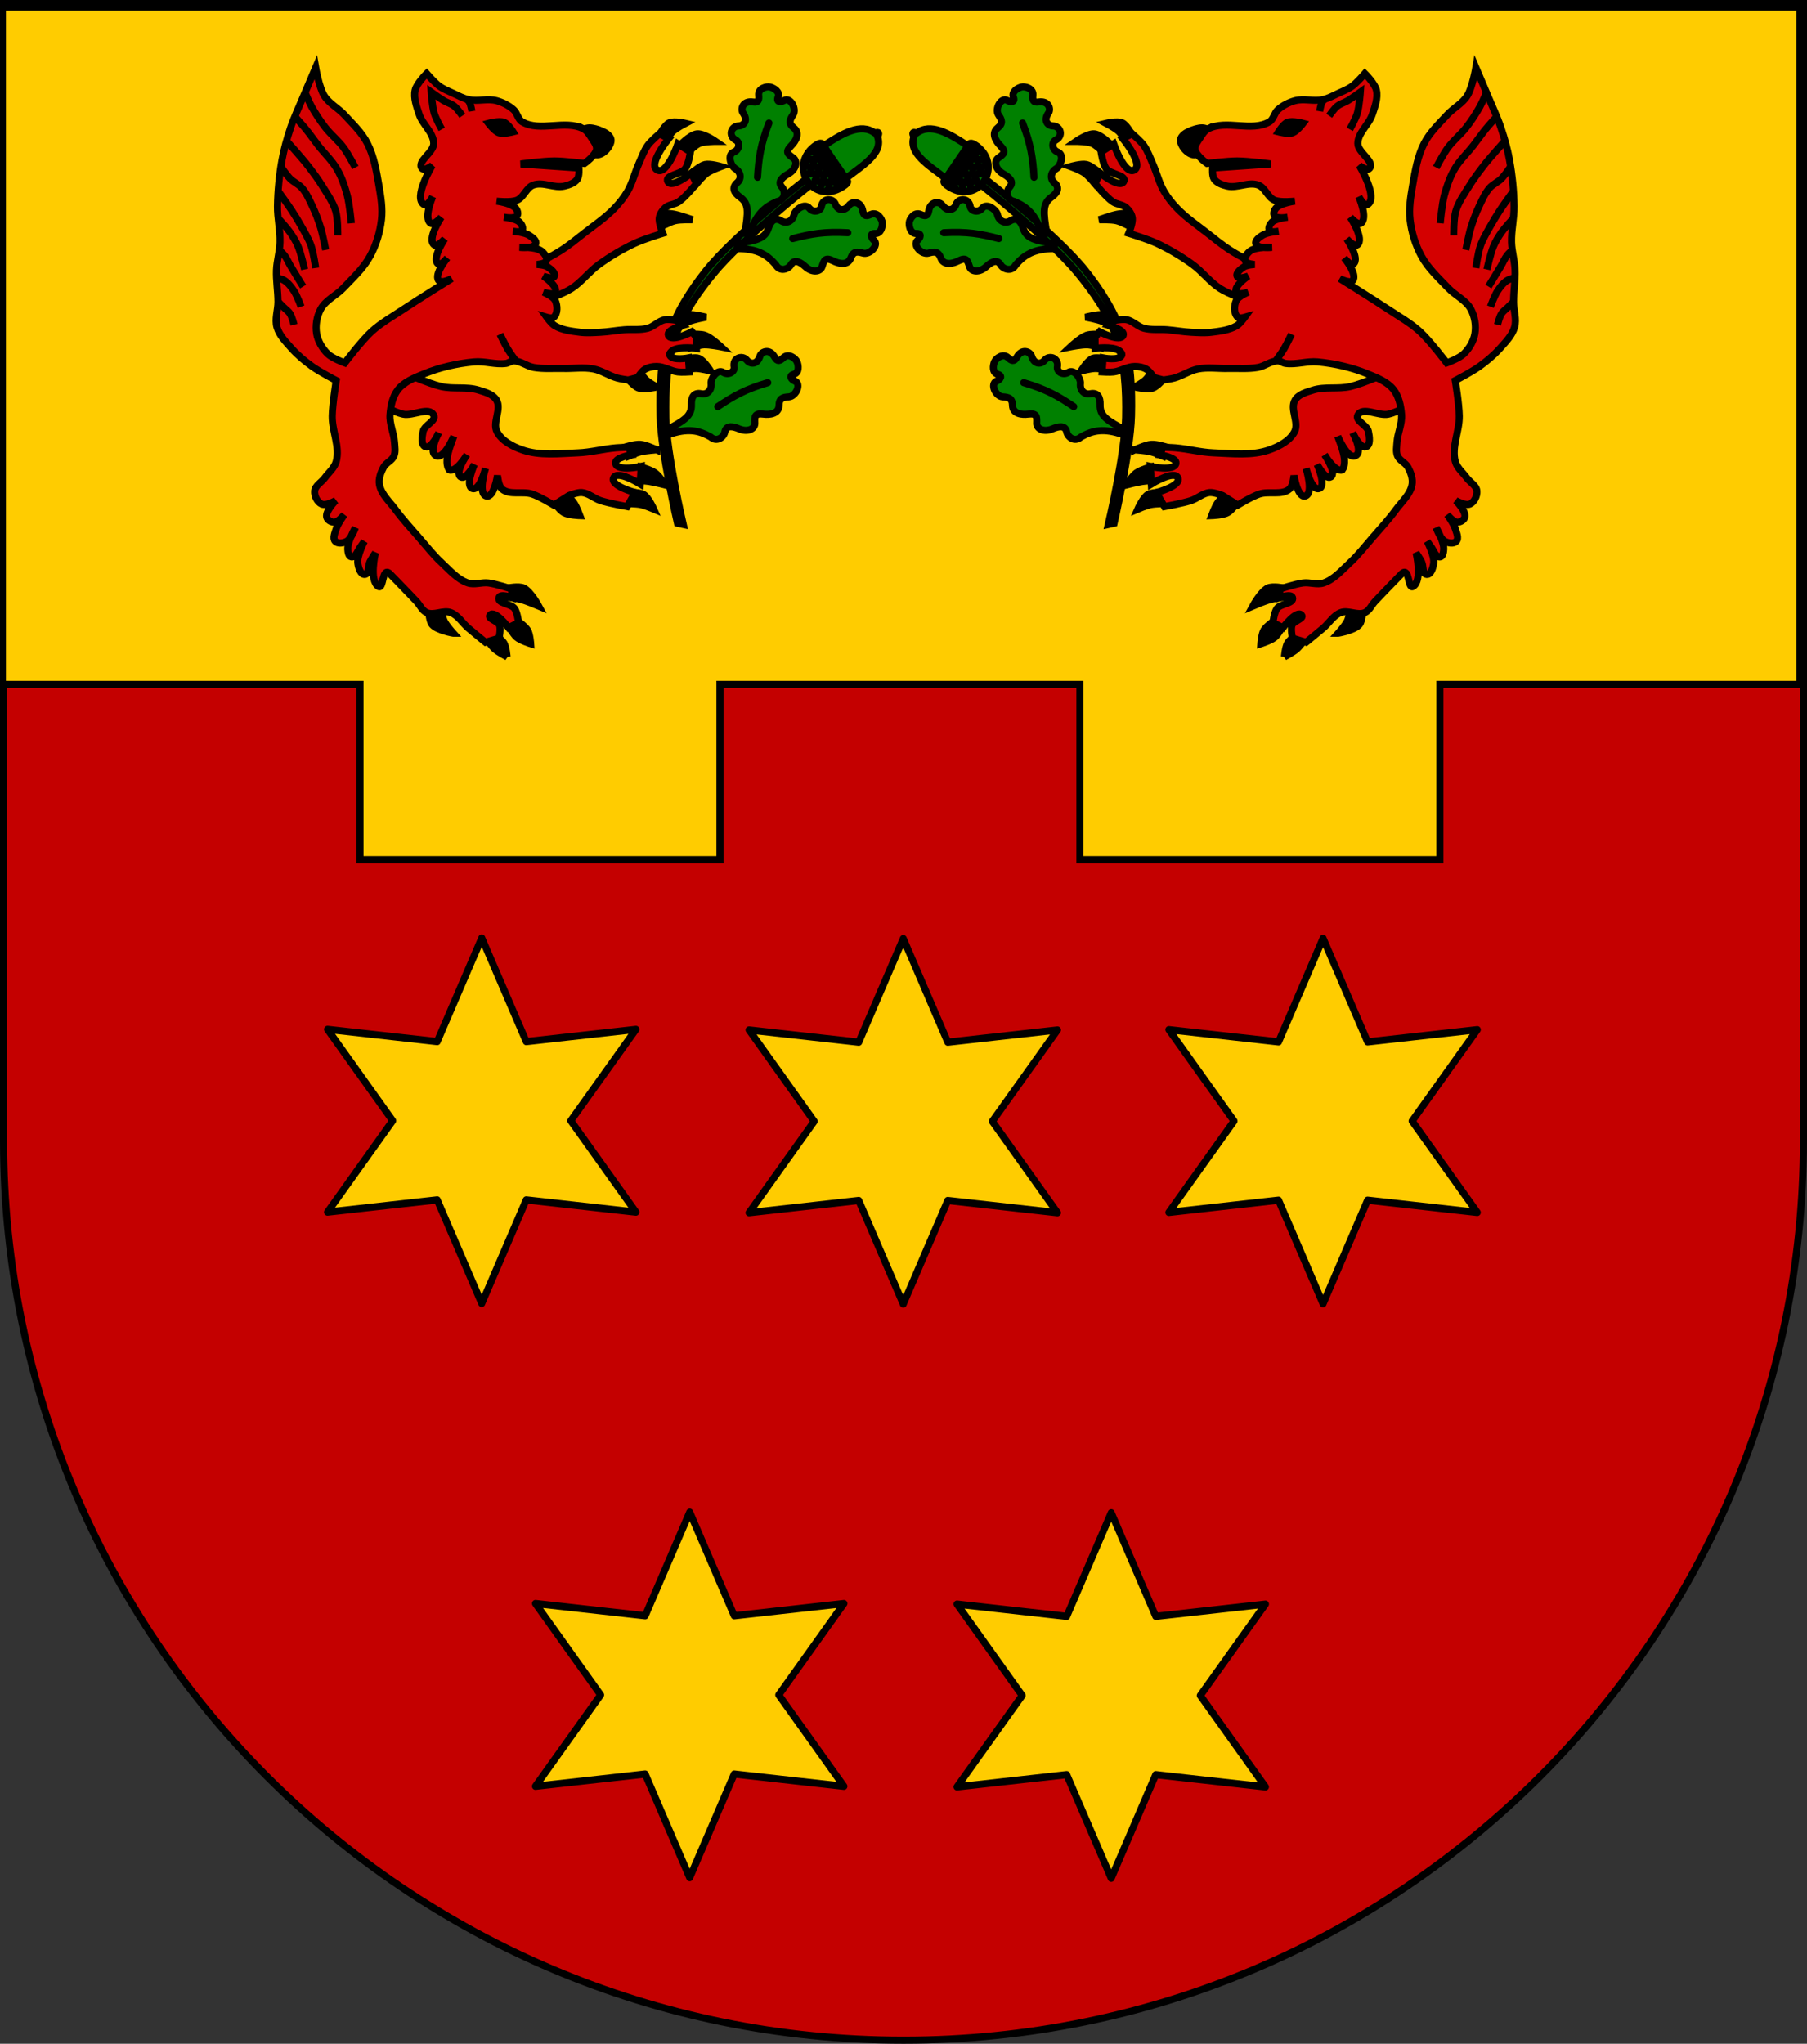
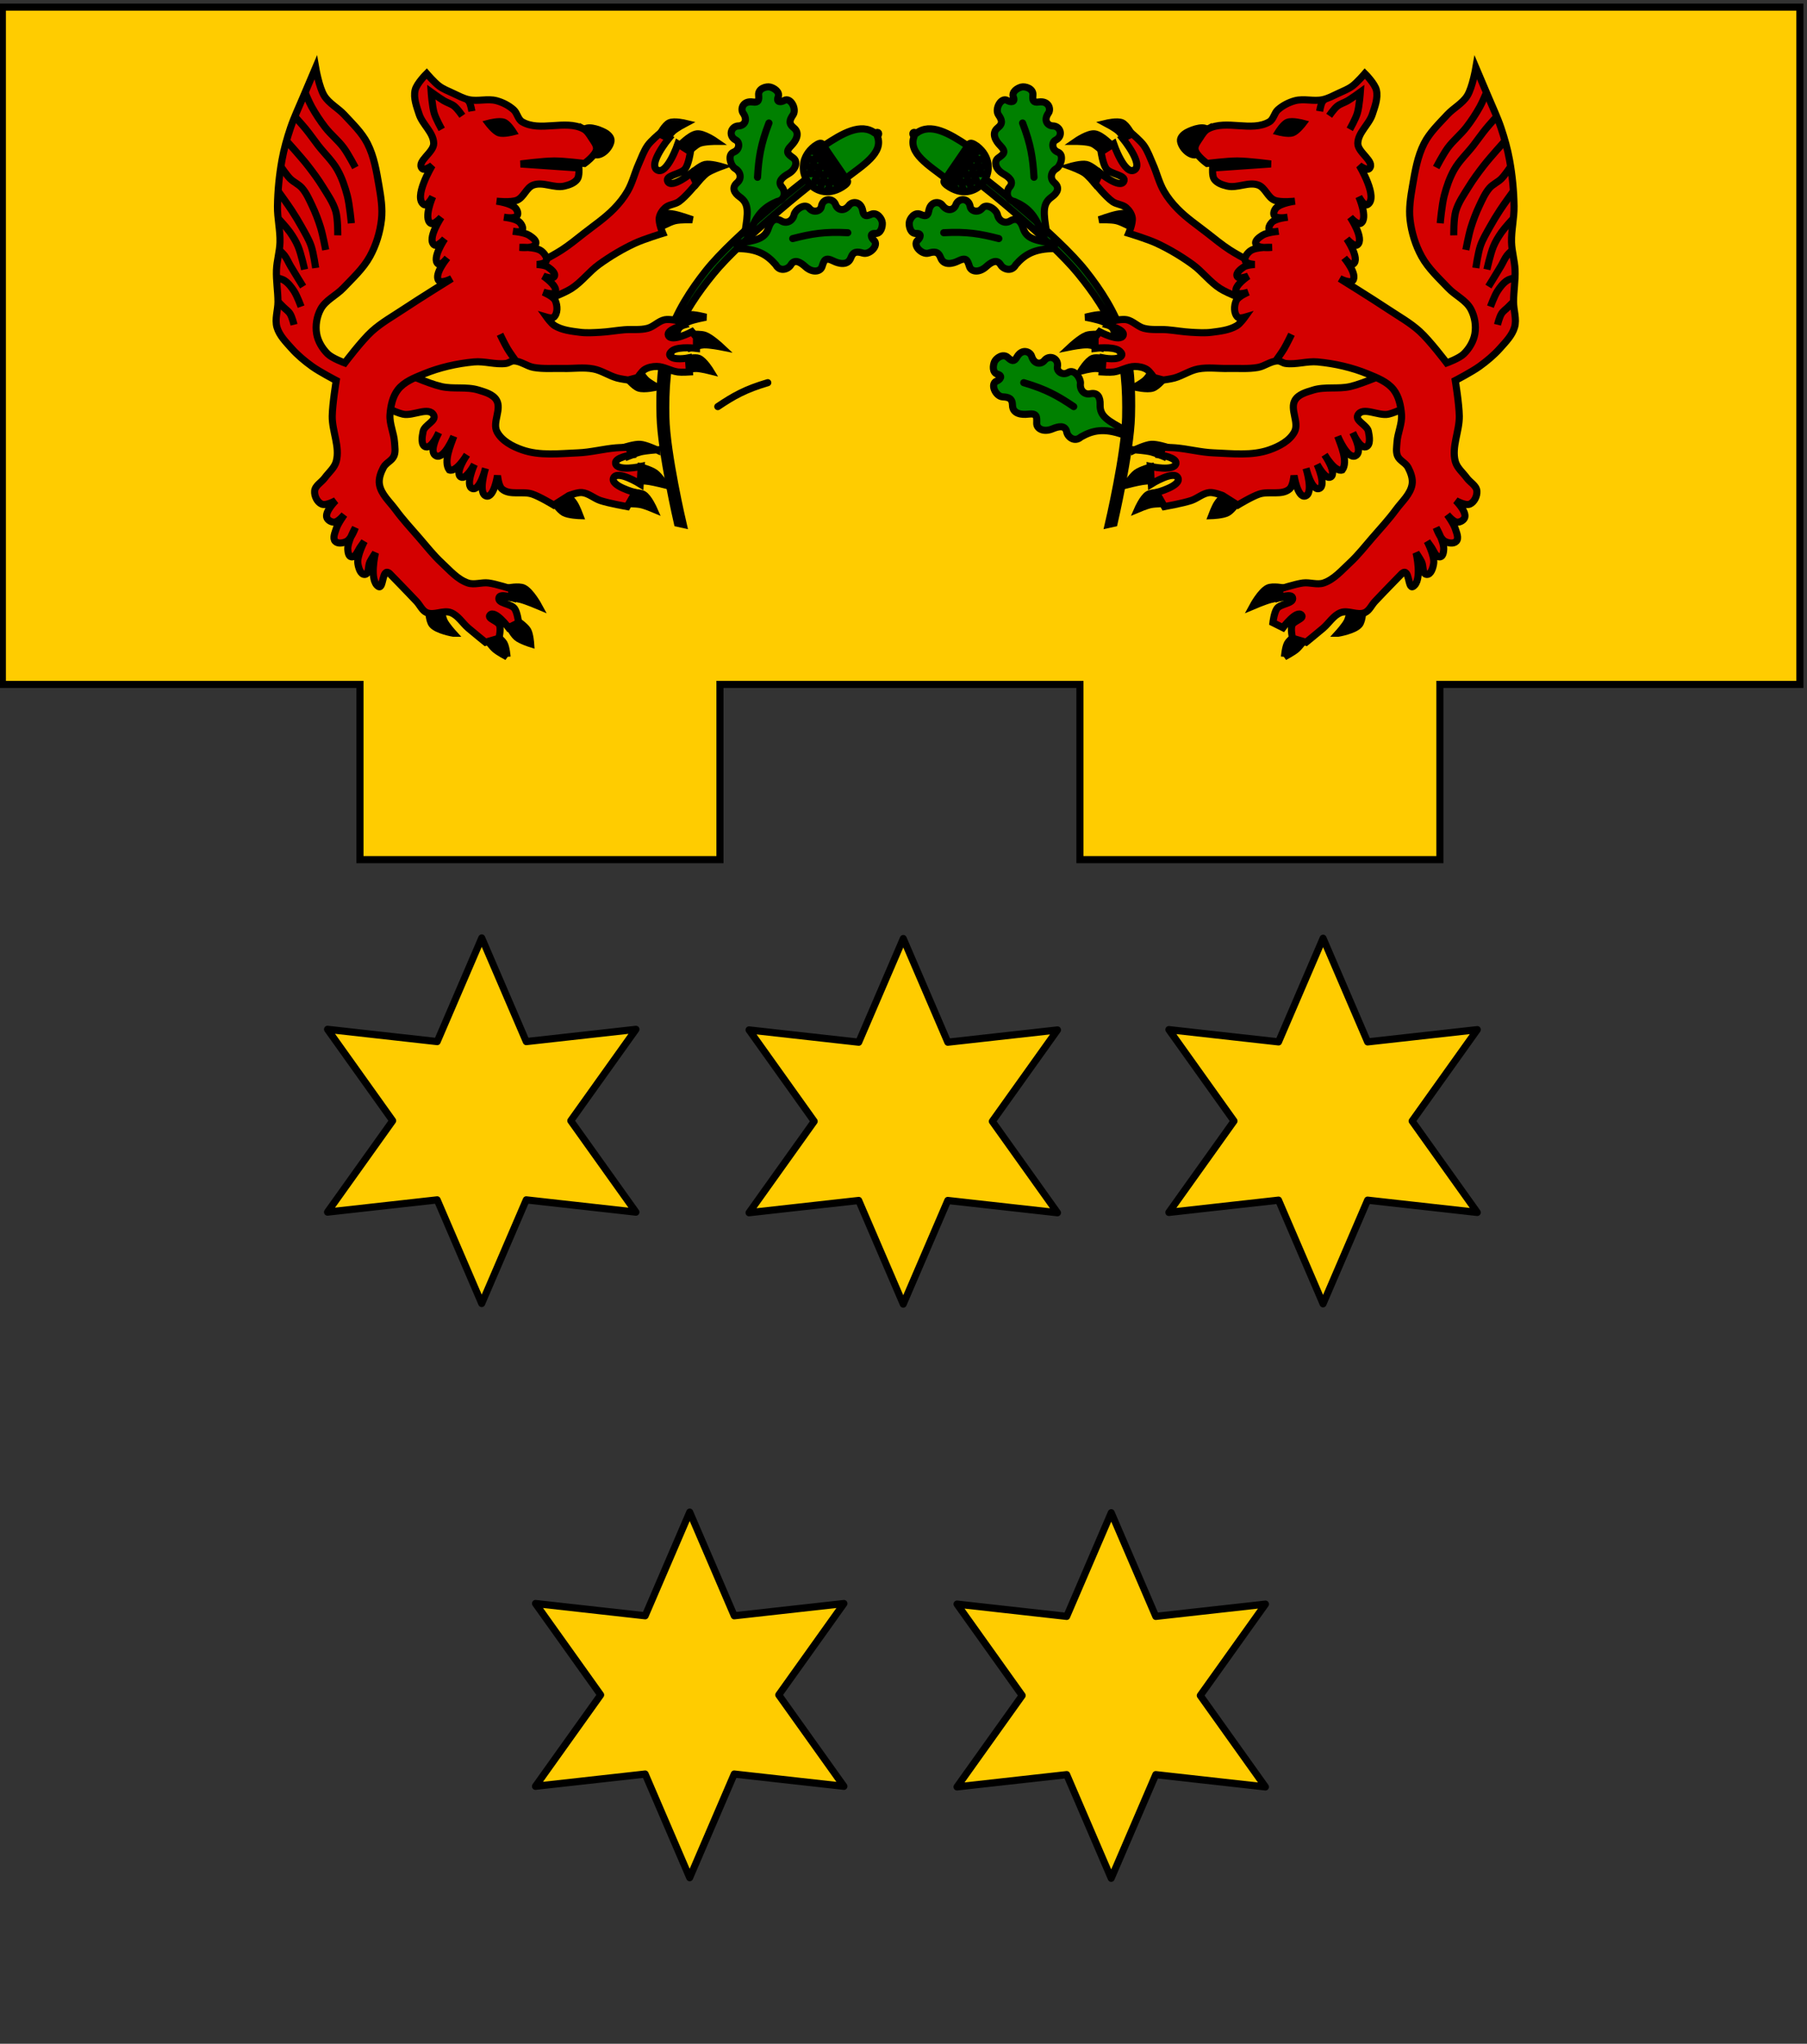
<svg xmlns="http://www.w3.org/2000/svg" xmlns:ns1="http://www.inkscape.org/namespaces/inkscape" xmlns:ns2="http://sodipodi.sourceforge.net/DTD/sodipodi-0.dtd" width="763" height="863" id="svg2" version="1.1" ns1:version="0.48.3.1 r9886" ns2:docname="Wappen_Zweiflinger_Grenzwaechter.svg" ns2:version="0.32" ns1:output_extension="org.inkscape.output.svg.inkscape">
  <rect width="100%" height="100%" fill="#333333" stroke="none" />
  <defs id="defs4">
    <ns1:perspective ns2:type="inkscape:persp3d" ns1:vp_x="0 : 526.18109 : 1" ns1:vp_y="0 : 1000 : 0" ns1:vp_z="744.09448 : 526.18109 : 1" ns1:persp3d-origin="372.04724 : 350.78739 : 1" id="perspective10" />
    <ns1:perspective id="perspective2828" ns1:persp3d-origin="0.5 : 0.33333333 : 1" ns1:vp_z="1 : 0.5 : 1" ns1:vp_y="0 : 1000 : 0" ns1:vp_x="0 : 0.5 : 1" ns2:type="inkscape:persp3d" />
    <ns1:perspective id="perspective2828-7" ns1:persp3d-origin="0.5 : 0.33333333 : 1" ns1:vp_z="1 : 0.5 : 1" ns1:vp_y="0 : 1000 : 0" ns1:vp_x="0 : 0.5 : 1" ns2:type="inkscape:persp3d" />
    <ns1:perspective id="perspective3640" ns1:persp3d-origin="0.5 : 0.33333333 : 1" ns1:vp_z="1 : 0.5 : 1" ns1:vp_y="0 : 1000 : 0" ns1:vp_x="0 : 0.5 : 1" ns2:type="inkscape:persp3d" />
    <ns1:perspective id="perspective3670" ns1:persp3d-origin="0.5 : 0.33333333 : 1" ns1:vp_z="1 : 0.5 : 1" ns1:vp_y="0 : 1000 : 0" ns1:vp_x="0 : 0.5 : 1" ns2:type="inkscape:persp3d" />
    <ns1:perspective id="perspective3693" ns1:persp3d-origin="0.5 : 0.33333333 : 1" ns1:vp_z="1 : 0.5 : 1" ns1:vp_y="0 : 1000 : 0" ns1:vp_x="0 : 0.5 : 1" ns2:type="inkscape:persp3d" />
    <ns1:perspective id="perspective3720" ns1:persp3d-origin="0.5 : 0.33333333 : 1" ns1:vp_z="1 : 0.5 : 1" ns1:vp_y="0 : 1000 : 0" ns1:vp_x="0 : 0.5 : 1" ns2:type="inkscape:persp3d" />
    <ns1:perspective id="perspective3747" ns1:persp3d-origin="0.5 : 0.33333333 : 1" ns1:vp_z="1 : 0.5 : 1" ns1:vp_y="0 : 1000 : 0" ns1:vp_x="0 : 0.5 : 1" ns2:type="inkscape:persp3d" />
    <ns1:perspective id="perspective3763" ns1:persp3d-origin="0.5 : 0.33333333 : 1" ns1:vp_z="1 : 0.5 : 1" ns1:vp_y="0 : 1000 : 0" ns1:vp_x="0 : 0.5 : 1" ns2:type="inkscape:persp3d" />
    <ns1:perspective id="perspective3792" ns1:persp3d-origin="0.5 : 0.33333333 : 1" ns1:vp_z="1 : 0.5 : 1" ns1:vp_y="0 : 1000 : 0" ns1:vp_x="0 : 0.5 : 1" ns2:type="inkscape:persp3d" />
    <ns1:perspective id="perspective3814" ns1:persp3d-origin="0.5 : 0.33333333 : 1" ns1:vp_z="1 : 0.5 : 1" ns1:vp_y="0 : 1000 : 0" ns1:vp_x="0 : 0.5 : 1" ns2:type="inkscape:persp3d" />
    <ns1:perspective id="perspective3841" ns1:persp3d-origin="0.5 : 0.33333333 : 1" ns1:vp_z="1 : 0.5 : 1" ns1:vp_y="0 : 1000 : 0" ns1:vp_x="0 : 0.5 : 1" ns2:type="inkscape:persp3d" />
    <ns1:perspective id="perspective3841-5" ns1:persp3d-origin="0.5 : 0.33333333 : 1" ns1:vp_z="1 : 0.5 : 1" ns1:vp_y="0 : 1000 : 0" ns1:vp_x="0 : 0.5 : 1" ns2:type="inkscape:persp3d" />
    <ns1:perspective id="perspective3872" ns1:persp3d-origin="0.5 : 0.33333333 : 1" ns1:vp_z="1 : 0.5 : 1" ns1:vp_y="0 : 1000 : 0" ns1:vp_x="0 : 0.5 : 1" ns2:type="inkscape:persp3d" />
    <ns1:perspective id="perspective3898" ns1:persp3d-origin="0.5 : 0.33333333 : 1" ns1:vp_z="1 : 0.5 : 1" ns1:vp_y="0 : 1000 : 0" ns1:vp_x="0 : 0.5 : 1" ns2:type="inkscape:persp3d" />
    <ns1:perspective id="perspective3920" ns1:persp3d-origin="0.5 : 0.33333333 : 1" ns1:vp_z="1 : 0.5 : 1" ns1:vp_y="0 : 1000 : 0" ns1:vp_x="0 : 0.5 : 1" ns2:type="inkscape:persp3d" />
    <ns1:perspective id="perspective2860" ns1:persp3d-origin="0.5 : 0.33333333 : 1" ns1:vp_z="1 : 0.5 : 1" ns1:vp_y="0 : 1000 : 0" ns1:vp_x="0 : 0.5 : 1" ns2:type="inkscape:persp3d" />
    <ns1:perspective id="perspective3672" ns1:persp3d-origin="0.5 : 0.33333333 : 1" ns1:vp_z="1 : 0.5 : 1" ns1:vp_y="0 : 1000 : 0" ns1:vp_x="0 : 0.5 : 1" ns2:type="inkscape:persp3d" />
    <ns1:perspective id="perspective3695" ns1:persp3d-origin="0.5 : 0.33333333 : 1" ns1:vp_z="1 : 0.5 : 1" ns1:vp_y="0 : 1000 : 0" ns1:vp_x="0 : 0.5 : 1" ns2:type="inkscape:persp3d" />
    <ns1:perspective id="perspective3261" ns1:persp3d-origin="0.5 : 0.33333333 : 1" ns1:vp_z="1 : 0.5 : 1" ns1:vp_y="0 : 1000 : 0" ns1:vp_x="0 : 0.5 : 1" ns2:type="inkscape:persp3d" />
    <ns1:perspective id="perspective2828-1" ns1:persp3d-origin="0.5 : 0.33333333 : 1" ns1:vp_z="1 : 0.5 : 1" ns1:vp_y="0 : 1000 : 0" ns1:vp_x="0 : 0.5 : 1" ns2:type="inkscape:persp3d" />
    <ns1:perspective id="perspective3652" ns1:persp3d-origin="0.5 : 0.33333333 : 1" ns1:vp_z="1 : 0.5 : 1" ns1:vp_y="0 : 1000 : 0" ns1:vp_x="0 : 0.5 : 1" ns2:type="inkscape:persp3d" />
    <ns1:perspective id="perspective3652-2" ns1:persp3d-origin="0.5 : 0.33333333 : 1" ns1:vp_z="1 : 0.5 : 1" ns1:vp_y="0 : 1000 : 0" ns1:vp_x="0 : 0.5 : 1" ns2:type="inkscape:persp3d" />
    <ns1:perspective id="perspective3652-5" ns1:persp3d-origin="0.5 : 0.33333333 : 1" ns1:vp_z="1 : 0.5 : 1" ns1:vp_y="0 : 1000 : 0" ns1:vp_x="0 : 0.5 : 1" ns2:type="inkscape:persp3d" />
    <ns1:perspective id="perspective3727" ns1:persp3d-origin="0.5 : 0.33333333 : 1" ns1:vp_z="1 : 0.5 : 1" ns1:vp_y="0 : 1000 : 0" ns1:vp_x="0 : 0.5 : 1" ns2:type="inkscape:persp3d" />
    <ns1:perspective id="perspective3843" ns1:persp3d-origin="0.5 : 0.33333333 : 1" ns1:vp_z="1 : 0.5 : 1" ns1:vp_y="0 : 1000 : 0" ns1:vp_x="0 : 0.5 : 1" ns2:type="inkscape:persp3d" />
    <ns1:perspective id="perspective3970" ns1:persp3d-origin="0.5 : 0.33333333 : 1" ns1:vp_z="1 : 0.5 : 1" ns1:vp_y="0 : 1000 : 0" ns1:vp_x="0 : 0.5 : 1" ns2:type="inkscape:persp3d" />
    <ns1:perspective id="perspective4007" ns1:persp3d-origin="0.5 : 0.33333333 : 1" ns1:vp_z="1 : 0.5 : 1" ns1:vp_y="0 : 1000 : 0" ns1:vp_x="0 : 0.5 : 1" ns2:type="inkscape:persp3d" />
    <ns1:perspective id="perspective4062" ns1:persp3d-origin="0.5 : 0.33333333 : 1" ns1:vp_z="1 : 0.5 : 1" ns1:vp_y="0 : 1000 : 0" ns1:vp_x="0 : 0.5 : 1" ns2:type="inkscape:persp3d" />
    <ns1:perspective id="perspective4153" ns1:persp3d-origin="0.5 : 0.33333333 : 1" ns1:vp_z="1 : 0.5 : 1" ns1:vp_y="0 : 1000 : 0" ns1:vp_x="0 : 0.5 : 1" ns2:type="inkscape:persp3d" />
    <ns1:perspective id="perspective4316" ns1:persp3d-origin="0.5 : 0.33333333 : 1" ns1:vp_z="1 : 0.5 : 1" ns1:vp_y="0 : 1000 : 0" ns1:vp_x="0 : 0.5 : 1" ns2:type="inkscape:persp3d" />
    <ns1:perspective id="perspective4316-9" ns1:persp3d-origin="0.5 : 0.33333333 : 1" ns1:vp_z="1 : 0.5 : 1" ns1:vp_y="0 : 1000 : 0" ns1:vp_x="0 : 0.5 : 1" ns2:type="inkscape:persp3d" />
    <ns1:perspective id="perspective2898" ns1:persp3d-origin="0.5 : 0.33333333 : 1" ns1:vp_z="1 : 0.5 : 1" ns1:vp_y="0 : 1000 : 0" ns1:vp_x="0 : 0.5 : 1" ns2:type="inkscape:persp3d" />
    <ns1:perspective id="perspective3337" ns1:persp3d-origin="0.5 : 0.33333333 : 1" ns1:vp_z="1 : 0.5 : 1" ns1:vp_y="0 : 1000 : 0" ns1:vp_x="0 : 0.5 : 1" ns2:type="inkscape:persp3d" />
    <ns1:perspective id="perspective3373" ns1:persp3d-origin="0.5 : 0.33333333 : 1" ns1:vp_z="1 : 0.5 : 1" ns1:vp_y="0 : 1000 : 0" ns1:vp_x="0 : 0.5 : 1" ns2:type="inkscape:persp3d" />
    <ns1:perspective id="perspective3837" ns1:persp3d-origin="0.5 : 0.33333333 : 1" ns1:vp_z="1 : 0.5 : 1" ns1:vp_y="0 : 1000 : 0" ns1:vp_x="0 : 0.5 : 1" ns2:type="inkscape:persp3d" />
    <ns1:perspective id="perspective4481" ns1:persp3d-origin="0.5 : 0.33333333 : 1" ns1:vp_z="1 : 0.5 : 1" ns1:vp_y="0 : 1000 : 0" ns1:vp_x="0 : 0.5 : 1" ns2:type="inkscape:persp3d" />
    <ns1:perspective id="perspective4620" ns1:persp3d-origin="0.5 : 0.33333333 : 1" ns1:vp_z="1 : 0.5 : 1" ns1:vp_y="0 : 1000 : 0" ns1:vp_x="0 : 0.5 : 1" ns2:type="inkscape:persp3d" />
    <ns1:perspective id="perspective4805" ns1:persp3d-origin="0.5 : 0.33333333 : 1" ns1:vp_z="1 : 0.5 : 1" ns1:vp_y="0 : 1000 : 0" ns1:vp_x="0 : 0.5 : 1" ns2:type="inkscape:persp3d" />
    <ns1:perspective id="perspective3001" ns1:persp3d-origin="0.5 : 0.33333333 : 1" ns1:vp_z="1 : 0.5 : 1" ns1:vp_y="0 : 1000 : 0" ns1:vp_x="0 : 0.5 : 1" ns2:type="inkscape:persp3d" />
    <ns1:perspective id="perspective3028" ns1:persp3d-origin="0.5 : 0.33333333 : 1" ns1:vp_z="1 : 0.5 : 1" ns1:vp_y="0 : 1000 : 0" ns1:vp_x="0 : 0.5 : 1" ns2:type="inkscape:persp3d" />
  </defs>
  <ns2:namedview id="base" pagecolor="#ffffff" bordercolor="#666666" borderopacity="1.0" ns1:pageopacity="0.0" ns1:pageshadow="2" ns1:zoom="0.35" ns1:cx="346.47739" ns1:cy="321.24567" ns1:document-units="px" ns1:current-layer="layer1" showgrid="false" ns1:window-width="1920" ns1:window-height="1018" ns1:window-x="-8" ns1:window-y="-8" ns1:window-maximized="1">
    <ns1:grid type="xygrid" id="grid2816" empspacing="5" visible="true" enabled="true" snapvisiblegridlinesonly="true" />
  </ns2:namedview>
  <g ns1:label="Ebene 1" ns1:groupmode="layer" id="layer1" transform="translate(-1.644,-192.036)">
    <g id="g2944" transform="matrix(-1.328,-0.094,-0.094,1.328,-105.807,-54.238)" style="stroke:#000000;stroke-width:2.254;stroke-miterlimit:4;stroke-opacity:1;stroke-dasharray:none">
      <g id="g4605-8" transform="matrix(0.174,0.734,-0.663,0.157,-326.479,742.981)" style="stroke:#000000;stroke-width:3.143;stroke-miterlimit:4;stroke-opacity:1;stroke-dasharray:none" />
      <g id="g4265-9" transform="matrix(0.555,0.512,-0.462,0.501,-137.577,572.441)" style="stroke:#000000;stroke-width:3.143;stroke-miterlimit:4;stroke-opacity:1;stroke-dasharray:none" />
      <g transform="matrix(0.555,0.512,-0.462,0.501,-244.123,573.308)" id="g3307" style="stroke:#000000;stroke-width:3.143;stroke-miterlimit:4;stroke-opacity:1;stroke-dasharray:none">
        <g id="g3294" transform="matrix(-0.184,0.983,-0.983,-0.184,10.004,25.433)" style="stroke:#000000;stroke-width:3.143;stroke-miterlimit:4;stroke-opacity:1;stroke-dasharray:none">
          <g transform="matrix(0.905,0,0,0.905,-387.1,-232.912)" style="stroke:#000000;stroke-width:3.474;stroke-miterlimit:4;stroke-opacity:1;stroke-dasharray:none" id="g3682" />
        </g>
      </g>
      <g transform="matrix(0.555,0.512,-0.462,0.501,-120.275,598.623)" id="g4265" style="stroke:#000000;stroke-width:3.143;stroke-miterlimit:4;stroke-opacity:1;stroke-dasharray:none" />
      <g transform="matrix(0.226,0.72,-0.65,0.204,-299.527,756.769)" id="g4605" style="stroke:#000000;stroke-width:3.143;stroke-miterlimit:4;stroke-opacity:1;stroke-dasharray:none" />
      <g transform="matrix(0.751,0.06,-0.035,0.682,-288.206,260.997)" id="g2958" style="stroke:#000000;stroke-width:3.143;stroke-miterlimit:4;stroke-opacity:1;stroke-dasharray:none" />
    </g>
    <g id="g26539">
-       <path id="path2850" d="m 763.144,193.536 0,480 c 0,209.868 -170.132,380 -380,380 -209.868,0 -380,-170.132 -380,-380 l 0,-480 760,0 z" style="fill:#c40000;fill-opacity:1;stroke:#000000;stroke-width:3;stroke-miterlimit:4;stroke-opacity:1;stroke-dasharray:none" ns1:connector-curvature="0" />
      <path ns2:nodetypes="ccccccccccccc" id="path13412" d="m 2.644,481.036 151,0 0,74 152,0 0,-74 152,0 0,74 152,0 0,-74 152,0 0,-286 -759,0 0,286 z" style="fill:#ffcc00;fill-opacity:1;fill-rule:evenodd;stroke:#000000;stroke-width:3;stroke-linecap:butt;stroke-linejoin:miter;stroke-miterlimit:4;stroke-opacity:1;stroke-dasharray:none" ns1:connector-curvature="0" />
      <g id="g14997">
        <g id="g5059" transform="matrix(0.407,0,0,0.407,358.808,105.387)" style="stroke-width:7.364;stroke-miterlimit:4;stroke-dasharray:none">
          <path ns2:nodetypes="caaaccaaacc" id="path3344" d="m 145.082,398.865 c 0,0 74.32,57.903 103.612,94.844 16.143,20.359 30.646,42.972 38.645,67.693 8.59,26.547 9.7,55.335 8.953,83.228 -1.004,37.505 -18.011,111.106 -18.011,111.106 l -6.029,1.33 c 0,0 17.249,-73.595 18.011,-111.106 0.575,-28.336 -0.936,-57.625 -10.187,-84.414 -8.226,-23.821 -23.272,-45.117 -39.191,-64.654 -29.238,-35.886 -101.76,-93.064 -101.76,-93.064 l 5.958,-4.962 0,0 z" style="fill:#008000;stroke:#000000;stroke-width:7.364;stroke-linecap:butt;stroke-linejoin:miter;stroke-miterlimit:4;stroke-opacity:1;stroke-dasharray:none" ns1:connector-curvature="0" />
          <g style="fill:#008000;stroke:#000000;stroke-width:9.83;stroke-miterlimit:4;stroke-opacity:1;stroke-dasharray:none" transform="matrix(-0.375,0.648,0.648,0.375,204.979,550.296)" id="g3223">
            <path ns2:nodetypes="cccsscscsscsssssssscc" d="m -99.451,-40.143 c 13.941,-23.74 27.512,-31.4 46.211,-35.003 11.864,0.314 14.008,-11.953 10.56,-18.025 -5.223,-9.207 4.338,-13.626 12.308,-16.171 12.319,-3.935 16.625,-14.221 11.452,-20.005 -6.257,-6.995 -9.738,-10.393 1.275,-17.629 6.182,-4.061 16.034,-13.492 8.117,-23.076 -6.21,-7.519 -3.15,-12.098 2.764,-17.72 7.1,-6.752 1.837,-25.067 -7.706,-22.07 -5.368,1.686 -11.548,0.186 -7.342,-6.203 4.471,-6.789 -2.957,-13.575 -7.786,-15.989 -4.83,-2.413 -16.954,-1.694 -18.003,7.613 -0.769,6.827 -2.357,10.333 -9.654,7.619 -13.64,-5.073 -19.098,6.095 -16.588,12.007 5.148,12.126 -3.083,17.468 -9.681,16.19 -10.506,-2.034 -17.562,10.593 -7.864,18.44 4.982,4.031 2.472,14.164 -6.382,15.554 -10.156,1.595 -7.792,18.221 -2.926,22.674 6.604,6.045 6.394,15.501 -1.267,19.684 -9.182,5.012 -7.411,12.681 -0.505,20.264 10.628,11.666 6.908,22.941 -3.982,50.572" id="path4311" style="fill:#008000;stroke:#000000;stroke-width:9.83;stroke-linecap:round;stroke-linejoin:round;stroke-miterlimit:4;stroke-opacity:1;stroke-dasharray:none" ns1:connector-curvature="0" />
            <path d="m -41.715,-183.771 c -17.613,26.938 -24.072,44.583 -31.188,70.13" id="path4313" style="fill:#008000;stroke:#000000;stroke-width:9.83;stroke-linecap:round;stroke-linejoin:round;stroke-miterlimit:4;stroke-opacity:1;stroke-dasharray:none" ns1:connector-curvature="0" />
          </g>
          <g transform="matrix(-0.419,0.621,0.621,0.419,192.981,560.097)" style="fill:#008000;stroke:#000000;stroke-width:9.83;stroke-miterlimit:4;stroke-opacity:1;stroke-dasharray:none" id="g3324">
            <path d="m -108.799,-219.895 c -21.61,-0.228 -45.041,0.545 -60.644,0.088 -3.99,-0.103 -4.632,4.476 -4.47,10.924 3.357,46.551 66.587,46.784 68.374,0.008 0.147,-5.256 -0.105,-11.039 -3.26,-11.02 l 0,4.8e-4 z m -3.784,0.222 c -2.042,-29.467 0.31,-63.661 -23.991,-69.149 -0.53,-4.067 -5.014,-6.236 -5.405,0.332 -22.98,7.762 -25.095,37.525 -25.194,68.567" id="path4483" style="fill:#008000;stroke:#000000;stroke-width:9.83;stroke-linecap:round;stroke-linejoin:round;stroke-miterlimit:4;stroke-opacity:1;stroke-dasharray:none" ns1:connector-curvature="0" />
            <path d="m -121.721,-209.81 c -0.742,-5.501 -10.462,-5.574 -10.665,0.015" id="path4485" style="fill:#008000;stroke:#000000;stroke-width:9.83;stroke-linecap:round;stroke-linejoin:round;stroke-miterlimit:4;stroke-opacity:1;stroke-dasharray:none" ns1:connector-curvature="0" />
            <path d="m -134.462,-209.791 c -0.741,-5.502 -10.462,-5.575 -10.665,0.015" id="path4487" style="fill:#008000;stroke:#000000;stroke-width:9.83;stroke-linecap:round;stroke-linejoin:round;stroke-miterlimit:4;stroke-opacity:1;stroke-dasharray:none" ns1:connector-curvature="0" />
            <path d="m -147.201,-209.772 c -0.741,-5.502 -10.461,-5.573 -10.665,0.015" id="path4489" style="fill:#008000;stroke:#000000;stroke-width:9.83;stroke-linecap:round;stroke-linejoin:round;stroke-miterlimit:4;stroke-opacity:1;stroke-dasharray:none" ns1:connector-curvature="0" />
            <path d="m -159.942,-209.754 c -0.739,-5.501 -10.462,-5.575 -10.665,0.015" id="path4491" style="fill:#008000;stroke:#000000;stroke-width:9.83;stroke-linecap:round;stroke-linejoin:round;stroke-miterlimit:4;stroke-opacity:1;stroke-dasharray:none" ns1:connector-curvature="0" />
            <path d="m -108.982,-209.829 c -0.739,-5.501 -10.461,-5.573 -10.664,0.016" id="path4493" style="fill:#008000;stroke:#000000;stroke-width:9.83;stroke-linecap:round;stroke-linejoin:round;stroke-miterlimit:4;stroke-opacity:1;stroke-dasharray:none" ns1:connector-curvature="0" />
            <path d="m -121.469,-201.018 c -0.741,-5.502 -10.462,-5.575 -10.664,0.014" id="path4495" style="fill:#008000;stroke:#000000;stroke-width:9.83;stroke-linecap:round;stroke-linejoin:round;stroke-miterlimit:4;stroke-opacity:1;stroke-dasharray:none" ns1:connector-curvature="0" />
            <path d="m -134.208,-201 c -0.741,-5.502 -10.462,-5.574 -10.665,0.015" id="path4497" style="fill:#008000;stroke:#000000;stroke-width:9.83;stroke-linecap:round;stroke-linejoin:round;stroke-miterlimit:4;stroke-opacity:1;stroke-dasharray:none" ns1:connector-curvature="0" />
            <path d="m -146.949,-200.981 c -0.741,-5.502 -10.461,-5.573 -10.665,0.015" id="path4499" style="fill:#008000;stroke:#000000;stroke-width:9.83;stroke-linecap:round;stroke-linejoin:round;stroke-miterlimit:4;stroke-opacity:1;stroke-dasharray:none" ns1:connector-curvature="0" />
            <path d="m -159.688,-200.962 c -0.741,-5.502 -10.462,-5.575 -10.664,0.016" id="path4501" style="fill:#008000;stroke:#000000;stroke-width:9.83;stroke-linecap:round;stroke-linejoin:round;stroke-miterlimit:4;stroke-opacity:1;stroke-dasharray:none" ns1:connector-curvature="0" />
            <path d="m -108.73,-201.036 c -0.737,-5.502 -10.459,-5.574 -10.664,0.016" id="path4503" style="fill:#008000;stroke:#000000;stroke-width:9.83;stroke-linecap:round;stroke-linejoin:round;stroke-miterlimit:4;stroke-opacity:1;stroke-dasharray:none" ns1:connector-curvature="0" />
            <path d="m -127.245,-191.744 c -0.741,-5.501 -10.462,-5.574 -10.665,0.015" id="path4505" style="fill:#008000;stroke:#000000;stroke-width:9.83;stroke-linecap:round;stroke-linejoin:round;stroke-miterlimit:4;stroke-opacity:1;stroke-dasharray:none" ns1:connector-curvature="0" />
            <path d="m -139.985,-191.725 c -0.741,-5.502 -10.461,-5.573 -10.664,0.016" id="path4507" style="fill:#008000;stroke:#000000;stroke-width:9.83;stroke-linecap:round;stroke-linejoin:round;stroke-miterlimit:4;stroke-opacity:1;stroke-dasharray:none" ns1:connector-curvature="0" />
            <path d="m -152.724,-191.707 c -0.741,-5.502 -10.462,-5.575 -10.665,0.015" id="path4509" style="fill:#008000;stroke:#000000;stroke-width:9.83;stroke-linecap:round;stroke-linejoin:round;stroke-miterlimit:4;stroke-opacity:1;stroke-dasharray:none" ns1:connector-curvature="0" />
            <path d="m -114.506,-191.763 c -0.741,-5.502 -10.461,-5.573 -10.665,0.015" id="path4511" style="fill:#008000;stroke:#000000;stroke-width:9.83;stroke-linecap:round;stroke-linejoin:round;stroke-miterlimit:4;stroke-opacity:1;stroke-dasharray:none" ns1:connector-curvature="0" />
            <path d="m -134.422,-183.153 c -0.739,-5.501 -10.461,-5.573 -10.665,0.015" id="path4513" style="fill:#008000;stroke:#000000;stroke-width:9.83;stroke-linecap:round;stroke-linejoin:round;stroke-miterlimit:4;stroke-opacity:1;stroke-dasharray:none" ns1:connector-curvature="0" />
            <path d="m -147.163,-183.135 c -0.741,-5.502 -10.462,-5.574 -10.665,0.015" id="path4515" style="fill:#008000;stroke:#000000;stroke-width:9.83;stroke-linecap:round;stroke-linejoin:round;stroke-miterlimit:4;stroke-opacity:1;stroke-dasharray:none" ns1:connector-curvature="0" />
            <path d="m -121.683,-183.172 c -0.739,-5.502 -10.461,-5.573 -10.664,0.016" id="path4517" style="fill:#008000;stroke:#000000;stroke-width:9.83;stroke-linecap:round;stroke-linejoin:round;stroke-miterlimit:4;stroke-opacity:1;stroke-dasharray:none" ns1:connector-curvature="0" />
          </g>
          <g style="fill:#008000;stroke:#000000;stroke-width:9.83;stroke-miterlimit:4;stroke-opacity:1;stroke-dasharray:none" transform="matrix(-0.733,-0.157,-0.157,0.733,123.91,468.671)" id="g3223-1">
            <path ns2:nodetypes="cccsscscsscsssssssscc" d="m -99.451,-40.143 c 13.941,-23.74 27.512,-31.4 46.211,-35.003 11.864,0.314 14.008,-11.953 10.56,-18.025 -5.223,-9.207 4.338,-13.626 12.308,-16.171 12.319,-3.935 16.625,-14.221 11.452,-20.005 -6.257,-6.995 -9.738,-10.393 1.275,-17.629 6.182,-4.061 16.034,-13.492 8.117,-23.076 -6.21,-7.519 -3.15,-12.098 2.764,-17.72 7.1,-6.752 1.837,-25.067 -7.706,-22.07 -5.368,1.686 -11.548,0.186 -7.342,-6.203 4.471,-6.789 -2.957,-13.575 -7.786,-15.989 -4.83,-2.413 -16.954,-1.694 -18.003,7.613 -0.769,6.827 -2.357,10.333 -9.654,7.619 -13.64,-5.073 -19.098,6.095 -16.588,12.007 5.148,12.126 -3.083,17.468 -9.681,16.19 -10.506,-2.034 -17.562,10.593 -7.864,18.44 4.982,4.031 2.472,14.164 -6.382,15.554 -10.156,1.595 -7.792,18.221 -2.926,22.674 6.604,6.045 6.394,15.501 -1.267,19.684 -9.182,5.012 -7.411,12.681 -0.505,20.264 10.628,11.666 6.908,22.941 -3.982,50.572" id="path4311-7" style="fill:#008000;stroke:#000000;stroke-width:9.83;stroke-linecap:round;stroke-linejoin:round;stroke-miterlimit:4;stroke-opacity:1;stroke-dasharray:none" ns1:connector-curvature="0" />
            <path d="m -41.715,-183.771 c -17.613,26.938 -24.072,44.583 -31.188,70.13" id="path4313-4" style="fill:#008000;stroke:#000000;stroke-width:9.83;stroke-linecap:round;stroke-linejoin:round;stroke-miterlimit:4;stroke-opacity:1;stroke-dasharray:none" ns1:connector-curvature="0" />
          </g>
          <g style="fill:#008000;stroke:#000000;stroke-width:9.83;stroke-miterlimit:4;stroke-opacity:1;stroke-dasharray:none" transform="matrix(-0.57,0.486,0.486,0.57,250.078,734.952)" id="g3223-8">
            <path ns2:nodetypes="cccsscscsscsssssssscc" d="m -99.451,-40.143 c 13.941,-23.74 27.512,-31.4 46.211,-35.003 11.864,0.314 14.008,-11.953 10.56,-18.025 -5.223,-9.207 4.338,-13.626 12.308,-16.171 12.319,-3.935 16.625,-14.221 11.452,-20.005 -6.257,-6.995 -9.738,-10.393 1.275,-17.629 6.182,-4.061 16.034,-13.492 8.117,-23.076 -6.21,-7.519 -3.15,-12.098 2.764,-17.72 7.1,-6.752 1.837,-25.067 -7.706,-22.07 -5.368,1.686 -11.548,0.186 -7.342,-6.203 4.471,-6.789 -2.957,-13.575 -7.786,-15.989 -4.83,-2.413 -16.954,-1.694 -18.003,7.613 -0.769,6.827 -2.357,10.333 -9.654,7.619 -13.64,-5.073 -19.098,6.095 -16.588,12.007 5.148,12.126 -3.083,17.468 -9.681,16.19 -10.506,-2.034 -17.562,10.593 -7.864,18.44 4.982,4.031 2.472,14.164 -6.382,15.554 -10.156,1.595 -7.792,18.221 -2.926,22.674 6.604,6.045 6.394,15.501 -1.267,19.684 -9.182,5.012 -7.411,12.681 -0.505,20.264 10.628,11.666 6.908,22.941 -3.982,50.572" id="path4311-8" style="fill:#008000;stroke:#000000;stroke-width:9.83;stroke-linecap:round;stroke-linejoin:round;stroke-miterlimit:4;stroke-opacity:1;stroke-dasharray:none" ns1:connector-curvature="0" />
            <path d="m -41.715,-183.771 c -17.613,26.938 -24.072,44.583 -31.188,70.13" id="path4313-2" style="fill:#008000;stroke:#000000;stroke-width:9.83;stroke-linecap:round;stroke-linejoin:round;stroke-miterlimit:4;stroke-opacity:1;stroke-dasharray:none" ns1:connector-curvature="0" />
          </g>
        </g>
        <g transform="matrix(0.42,0,0,0.42,394.667,177.372)" id="g3791" style="stroke:#000000;stroke-width:7.14;stroke-miterlimit:4;stroke-opacity:1;stroke-dasharray:none">
          <g style="stroke:#000000;stroke-width:7.14;stroke-miterlimit:4;stroke-opacity:1;stroke-dasharray:none" id="g3693">
            <path style="fill:#000000;stroke:#000000;stroke-width:7.14;stroke-linecap:butt;stroke-linejoin:miter;stroke-miterlimit:4;stroke-opacity:1;stroke-dasharray:none" d="m 267.69,190.197 c -6.695,2.589 -15.836,-6.507 -16.668,-13.637 -0.417,-3.579 3.374,-6.915 6.566,-8.586 6.421,-3.361 18.79,-7.639 21.718,-1.01 1.828,4.138 -7.563,5.555 -9.596,9.596 -2.066,4.105 2.266,11.98 -2.02,13.637 z" id="path3616" ns2:nodetypes="caaaaa" ns1:connector-curvature="0" />
            <path style="fill:#000000;stroke:#000000;stroke-width:7.14;stroke-linecap:butt;stroke-linejoin:miter;stroke-miterlimit:4;stroke-opacity:1;stroke-dasharray:none" d="m 193.949,173.529 8.081,-3.536 c 0,0 -5.02,-9.548 -9.596,-11.617 -4.912,-2.22 -16.162,0.505 -16.162,0.505 0,0 8.944,4.704 12.627,8.081 2.035,1.866 5.051,6.566 5.051,6.566 z" id="path3618" ns2:nodetypes="ccacac" ns1:connector-curvature="0" />
            <path style="fill:#000000;stroke:#000000;stroke-width:7.14;stroke-linecap:butt;stroke-linejoin:miter;stroke-miterlimit:4;stroke-opacity:1;stroke-dasharray:none" d="m 183.848,179.085 -11.617,7.576 c 0,0 -6.199,-6 -10.102,-7.576 -5.034,-2.034 -16.162,-2.02 -16.162,-2.02 0,0 12.007,-8.32 18.688,-7.576 7.334,0.817 18.183,12.627 18.183,12.627" id="path3620" ns2:nodetypes="ccacac" ns1:connector-curvature="0" />
            <path style="fill:#000000;stroke:#000000;stroke-width:7.14;stroke-linecap:butt;stroke-linejoin:miter;stroke-miterlimit:4;stroke-opacity:1;stroke-dasharray:none" d="m 168.695,207.875 c 0,0 -7.469,-6.55 -12.122,-7.576 -5.302,-1.17 -16.162,2.02 -16.162,2.02 0,0 9.882,3.588 14.142,6.566 3.708,2.592 9.596,9.596 9.596,9.596 l 4.546,-10.607 0,0 z" id="path3622" ns2:nodetypes="cacacc" ns1:connector-curvature="0" />
            <path style="fill:#000000;stroke:#000000;stroke-width:7.14;stroke-linecap:butt;stroke-linejoin:miter;stroke-miterlimit:4;stroke-opacity:1;stroke-dasharray:none" d="m 203.546,248.786 0,15.657 c 0,0 -10.742,-6.114 -16.668,-7.576 -5.73,-1.414 -17.678,-1.01 -17.678,-1.01 0,0 11.965,-4.328 18.183,-5.556 5.309,-1.049 16.162,-1.515 16.162,-1.515 z" id="path3624" ns2:nodetypes="ccacac" ns1:connector-curvature="0" />
            <path style="fill:#000000;stroke:#000000;stroke-width:7.14;stroke-linecap:butt;stroke-linejoin:miter;stroke-miterlimit:4;stroke-opacity:1;stroke-dasharray:none" d="m 188.899,357.882 c 0,0 -9.698,-5.823 -15.152,-6.566 -6.063,-0.826 -18.183,2.525 -18.183,2.525 0,0 12.086,2.148 17.678,4.546 2.919,1.252 8.081,5.051 8.081,5.051 l 7.576,-5.556 0,0 z" id="path3626" ns2:nodetypes="cacacc" ns1:connector-curvature="0" />
            <path style="fill:#000000;stroke:#000000;stroke-width:7.14;stroke-linecap:butt;stroke-linejoin:miter;stroke-miterlimit:4;stroke-opacity:1;stroke-dasharray:none" d="m 168.695,371.014 c 0,0 -8.317,-0.392 -12.122,1.01 -6.225,2.295 -16.162,11.617 -16.162,11.617 0,0 11.415,-2.275 17.173,-2.02 4.123,0.182 12.122,2.525 12.122,2.525 l -1.01,-13.132 0,0 z" id="path3628" ns2:nodetypes="cacacc" ns1:connector-curvature="0" />
            <path style="fill:#000000;stroke:#000000;stroke-width:7.14;stroke-linecap:butt;stroke-linejoin:miter;stroke-miterlimit:4;stroke-opacity:1;stroke-dasharray:none" d="m 175.261,395.763 c 0,0 -8.737,-2.12 -12.627,-0.505 -5.282,2.193 -11.617,12.627 -11.617,12.627 0,0 9.356,-2.367 14.142,-2.525 3.047,-0.101 9.091,1.01 9.091,1.01 l 1.01,-10.607 0,0 z" id="path3630" ns2:nodetypes="cacacc" ns1:connector-curvature="0" />
            <path style="fill:#000000;stroke:#000000;stroke-width:7.14;stroke-linecap:butt;stroke-linejoin:miter;stroke-miterlimit:4;stroke-opacity:1;stroke-dasharray:none" d="m 222.739,407.885 c 0,0 -4.259,6.478 -7.071,9.091 -3.112,2.893 -10.607,7.071 -10.607,7.071 0,0 12.443,2.987 18.183,1.01 5.076,-1.748 12.122,-10.607 12.122,-10.607 l -12.627,-6.566 0,0 z" id="path3632" ns2:nodetypes="cacacc" ns1:connector-curvature="0" />
            <path style="fill:#000000;stroke:#000000;stroke-width:7.14;stroke-linecap:butt;stroke-linejoin:miter;stroke-miterlimit:4;stroke-opacity:1;stroke-dasharray:none" d="m 205.061,487.182 c 0,0 10.825,-5.157 16.668,-5.556 5.469,-0.374 16.162,3.03 16.162,3.03 l -4.041,9.091 c 0,0 -8.276,-3.504 -12.627,-4.546 -5.28,-1.264 -16.162,-2.02 -16.162,-2.02 z" id="path3634" ns2:nodetypes="caccac" ns1:connector-curvature="0" />
            <path style="fill:#000000;stroke:#000000;stroke-width:7.14;stroke-linecap:butt;stroke-linejoin:miter;stroke-miterlimit:4;stroke-opacity:1;stroke-dasharray:none" d="m 221.223,504.354 c 0,0 -10.391,2.93 -14.647,6.061 -4.237,3.117 -10.102,12.122 -10.102,12.122 0,0 10.712,-2.695 16.162,-3.536 3.676,-0.567 11.112,-1.01 11.112,-1.01 l -2.525,-13.637 z" id="path3636" ns2:nodetypes="cacacc" ns1:connector-curvature="0" />
            <path style="fill:#000000;stroke:#000000;stroke-width:7.14;stroke-linecap:butt;stroke-linejoin:miter;stroke-miterlimit:4;stroke-opacity:1;stroke-dasharray:none" d="m 232.335,530.113 c 0,0 -10.094,-0.487 -14.142,2.02 -5.042,3.123 -10.102,14.647 -10.102,14.647 0,0 8.591,-3.631 13.132,-4.546 5.127,-1.033 15.657,-1.01 15.657,-1.01 l -4.546,-11.112 z" id="path3638" ns2:nodetypes="cacacc" ns1:connector-curvature="0" />
            <path style="fill:#000000;stroke:#000000;stroke-width:7.14;stroke-linecap:butt;stroke-linejoin:miter;stroke-miterlimit:4;stroke-opacity:1;stroke-dasharray:none" d="m 297.995,529.608 c 0,0 -7.321,7.304 -10.102,11.617 -2.409,3.735 -5.556,12.122 -5.556,12.122 0,0 11.371,-0.368 16.162,-3.03 4.792,-2.662 11.112,-12.122 11.112,-12.122 l -11.617,-8.586 z" id="path3644" ns2:nodetypes="cacacc" ns1:connector-curvature="0" />
            <path style="fill:#000000;stroke:#000000;stroke-width:7.14;stroke-linecap:butt;stroke-linejoin:miter;stroke-miterlimit:4;stroke-opacity:1;stroke-dasharray:none" d="m 355.069,626.078 c 0,0 -11.284,-2.285 -16.162,0 -7.145,3.346 -15.152,18.183 -15.152,18.183 0,0 11.608,-4.931 17.678,-6.566 4.784,-1.289 14.647,-2.525 14.647,-2.525 l -1.01,-9.091 0,0 z" id="path3646" ns2:nodetypes="cscscc" ns1:connector-curvature="0" />
-             <path style="fill:#000000;stroke:#000000;stroke-width:7.14;stroke-linecap:butt;stroke-linejoin:miter;stroke-miterlimit:4;stroke-opacity:1;stroke-dasharray:none" d="m 346.987,657.898 c 0,0 -9.383,5.989 -12.122,10.607 -2.375,4.005 -3.03,13.637 -3.03,13.637 0,0 10.196,-3.183 14.142,-6.566 4.148,-3.556 9.091,-13.637 9.091,-13.637 l -8.081,-4.041 z" id="path3648" ns2:nodetypes="cacacc" ns1:connector-curvature="0" />
            <path style="fill:#000000;stroke:#000000;stroke-width:7.14;stroke-linecap:butt;stroke-linejoin:miter;stroke-miterlimit:4;stroke-opacity:1;stroke-dasharray:none" d="m 355.574,695.273 c 0,0 0.732,-9.588 3.03,-13.637 2.058,-3.625 9.091,-8.586 9.091,-8.586 l 8.586,4.546 c 0,0 -5.242,7.213 -8.586,10.102 -3.606,3.115 -12.122,7.576 -12.122,7.576 z" id="path3650" ns2:nodetypes="caccac" ns1:connector-curvature="0" />
            <path style="fill:#000000;stroke:#000000;stroke-width:7.14;stroke-linecap:butt;stroke-linejoin:miter;stroke-miterlimit:4;stroke-opacity:1;stroke-dasharray:none" d="m 409.617,671.535 c 0,0 6.88,-7.581 9.091,-12.122 1.985,-4.075 3.536,-13.132 3.536,-13.132 l 12.122,0 c 0,0 0.113,12.315 -3.536,16.668 -4.9,5.846 -21.213,8.586 -21.213,8.586 l 0,0 z" id="path3652" ns2:nodetypes="caccac" ns1:connector-curvature="0" />
          </g>
          <path ns2:nodetypes="caaaaaaccaccaaccaaacaaacc" id="path3612" d="m 333.35,304.344 c 0,0 -22.33,-11.383 -32.83,-18.183 -7.772,-5.033 -14.932,-10.96 -22.223,-16.668 -10.27,-8.039 -21.211,-15.4 -30.305,-24.749 -5.189,-5.335 -9.926,-11.227 -13.637,-17.678 -4.895,-8.51 -7.11,-18.31 -11.112,-27.274 -2.824,-6.326 -5.072,-13.046 -9.091,-18.688 -3.178,-4.46 -11.617,-11.617 -11.617,-11.617 l -9.596,4.546 c 0,0 21.478,26.319 11.617,31.82 -9.736,5.431 -20.708,-26.264 -20.708,-26.264 l -12.627,8.081 c 0,0 1.711,11.919 5.051,16.668 4.224,6.004 21.152,6.666 17.678,13.132 -3.982,7.413 -23.739,-8.586 -23.739,-8.586 l -5.051,10.607 c 0,0 10.743,13.348 17.678,18.183 4.081,2.845 9.911,2.765 13.637,6.061 2.941,2.602 5.439,6.224 6.061,10.102 0.848,5.283 -3.536,15.657 -3.536,15.657 0,0 19.221,5.85 28.284,10.102 12.574,5.898 24.605,13.077 35.86,21.213 9.961,7.2 17.418,17.633 27.779,24.244 8.387,5.351 27.274,12.122 27.274,12.122 l 15.152,-32.83 0,0 z" style="fill:#d40000;fill-opacity:1;stroke:#000000;stroke-width:7.14;stroke-linecap:butt;stroke-linejoin:miter;stroke-miterlimit:4;stroke-opacity:1;stroke-dasharray:none" ns1:connector-curvature="0" />
          <path ns2:nodetypes="caaaaaaaccaccaccaaccaacacacacccacaaaacc" id="path3614" d="m 460.63,408.895 c 0,0 -25.394,11.526 -38.891,14.647 -12.192,2.819 -25.423,-0.171 -37.376,3.536 -6.622,2.054 -14.619,4.154 -18.183,10.102 -5.452,9.1 4.406,22.417 -0.505,31.82 -4.802,9.194 -15.471,14.733 -25.254,18.183 -17.65,6.224 -37.362,3.749 -56.063,3.03 -12.896,-0.496 -25.527,-3.95 -38.386,-5.051 -4.197,-0.359 -12.627,-0.505 -12.627,-0.505 l -3.03,7.576 c 0,0 17.288,2.591 16.162,8.586 -1.596,8.497 -25.759,3.03 -25.759,3.03 l 1.01,17.678 c 0,0 23.139,-14.459 26.769,-6.061 3.465,8.015 -21.718,14.647 -21.718,14.647 l 8.081,14.142 c 0,0 18.071,-3.223 26.769,-6.061 6.452,-2.105 11.929,-7.467 18.688,-8.081 4.474,-0.407 13.132,3.03 13.132,3.03 l 15.152,9.596 c 0,0 13.997,-8.561 21.718,-11.112 9.724,-3.212 22.519,1.602 30.305,-5.051 3.643,-3.113 4.546,-13.637 4.546,-13.637 0,0 3.481,22.479 11.112,20.708 9.026,-2.095 1.01,-27.779 1.01,-27.779 0,0 5.533,22.804 13.132,20.203 7.672,-2.626 -2.02,-24.244 -2.02,-24.244 0,0 8.34,15.839 13.637,12.627 6.566,-3.981 -6.061,-22.223 -6.061,-22.223 0,0 10.415,17.887 17.678,15.152 6.069,-8.378 -1.44,-25.111 -4.546,-33.84 0,0 9.621,23.294 17.678,19.698 7.114,-3.175 0.492,-17.483 -2.525,-23.233 0,0 6.975,16.008 13.132,14.142 5.059,-1.533 3.63,-10.487 2.525,-15.657 -1.346,-6.302 -13.574,-10.443 -10.607,-16.162 4.732,-9.121 20.776,1.208 30.81,-1.01 8.397,-1.856 23.739,-10.102 23.739,-10.102 l -23.234,-32.325 0,0 z" style="fill:#d40000;fill-opacity:1;stroke:#000000;stroke-width:7.14;stroke-linecap:butt;stroke-linejoin:miter;stroke-miterlimit:4;stroke-opacity:1;stroke-dasharray:none" ns1:connector-curvature="0" />
          <path ns2:nodetypes="caaaaaacaaaacacacacacacaacaaaaaaaaaacaaaaaaaaaacaaaaacaacaaacaaacaaacscaaaaccaaccaaccaaaaaaaaaaaaaaaaaaaccaaaccaacccaccaaaaaacaacacaacaacaacaacaacaaaaccacaaa" id="path2834" d="m 278.802,164.438 c 18.346,-9.532 43.827,3.459 61.619,-7.071 4.261,-2.522 4.866,-8.854 8.586,-12.122 4.866,-4.274 10.916,-7.416 17.173,-9.091 8.951,-2.397 18.719,0.932 27.779,-1.01 5.686,-1.219 10.882,-4.131 16.162,-6.566 4.65,-2.144 9.505,-4.047 13.637,-7.071 4.803,-3.516 12.627,-12.627 12.627,-12.627 0,0 10.127,10.061 11.617,16.668 1.802,7.992 -1.507,16.453 -4.041,24.244 -3.376,10.382 -14.47,18.378 -14.647,29.294 -0.151,9.265 17.696,18.261 11.617,25.254 -2.306,2.653 -10.102,-3.03 -10.102,-3.03 0,0 19.787,32.863 8.081,39.396 -3.432,1.915 -8.586,-8.081 -8.586,-8.081 0,0 9.585,21.989 2.02,26.769 -3.442,2.175 -10.607,-6.061 -10.607,-6.061 0,0 14.675,21.993 7.071,27.779 -3.241,2.466 -10.607,-6.061 -10.607,-6.061 0,0 13.652,20.21 6.566,25.254 -2.967,2.112 -9.091,-6.061 -9.091,-6.061 0,0 13.686,16.437 8.586,22.728 -2.789,3.441 -13.132,-2.02 -13.132,-2.02 0,0 32.553,20.19 48.487,30.81 10.766,7.175 22.23,13.539 31.82,22.223 10.355,9.377 27.274,31.82 27.274,31.82 0,0 12.556,-4.548 17.173,-9.091 5.478,-5.391 9.808,-12.629 11.112,-20.203 1.418,-8.238 -0.1,-17.377 -4.041,-24.749 -4.885,-9.14 -15.592,-13.699 -22.728,-21.213 -9.545,-10.05 -20.096,-19.671 -26.769,-31.82 -6.204,-11.294 -10.126,-24.071 -11.617,-36.871 -1.328,-11.402 0.58,-23.032 2.525,-34.345 2.485,-14.45 4.935,-29.374 11.617,-42.426 5.619,-10.977 14.873,-19.725 23.234,-28.789 6.298,-6.828 15.325,-11.288 20.203,-19.193 5.174,-8.385 8.586,-28.284 8.586,-28.284 0,0 8.477,19.842 12.627,29.799 4.27,10.245 9.09,20.289 12.627,30.81 3.552,10.568 6.606,21.354 8.586,32.325 2.764,15.315 4.326,30.906 4.546,46.467 0.171,12.15 -2.873,24.219 -2.525,36.365 0.267,9.331 3.167,18.452 3.536,27.779 0.419,10.61 -1.471,21.201 -1.515,31.82 -0.036,8.593 3.406,17.507 1.01,25.759 -2.396,8.252 -8.934,14.794 -14.647,21.213 -6.107,6.862 -13.255,12.813 -20.708,18.183 -7.591,5.469 -24.244,14.142 -24.244,14.142 0,0 3.899,23.832 4.041,35.86 0.179,15.211 -7.952,30.756 -4.041,45.457 1.741,6.544 7.615,11.204 11.617,16.668 3.263,4.455 9.655,7.627 10.102,13.132 0.402,4.955 -2.523,11.123 -7.071,13.132 -4.445,1.963 -14.142,-3.536 -14.142,-3.536 0,0 10.606,10.523 9.091,16.668 -0.727,2.947 -4.542,5.135 -7.576,5.051 -4.207,-0.117 -10.102,-7.576 -10.102,-7.576 0,0 6.479,8.954 8.081,14.142 1.246,4.034 3.874,9.524 1.01,12.627 -2.627,2.845 -8.227,1.872 -11.617,0 -4.703,-2.596 -8.586,-13.637 -8.586,-13.637 0,0 7.963,14.061 7.576,21.718 -0.141,2.783 -0.78,7.161 -3.536,7.576 -4.715,0.71 -6.624,-6.879 -9.596,-10.607 -1.281,-1.607 -3.536,-5.051 -3.536,-5.051 0,0 7.642,14.574 6.566,22.223 -0.611,4.347 -2.7,11.52 -7.071,11.112 -4.514,-0.421 -3.02,-8.574 -5.051,-12.627 -1.591,-3.175 -5.556,-9.091 -5.556,-9.091 0,0 6.626,27.923 -3.03,33.84 -5.384,3.299 -3.346,-19.604 -11.112,-13.132 0,0 -18.322,18.724 -27.274,28.284 -3.421,3.654 -5.524,9.087 -10.102,11.112 -7.39,3.269 -16.687,-2.865 -24.244,0 -7.36,2.791 -11.692,10.545 -17.678,15.657 -5.639,4.816 -17.173,14.142 -17.173,14.142 l -13.637,-4.041 c 0,0 -2.051,-9.033 -0.505,-13.132 1.639,-4.346 12.598,-6.557 9.596,-10.102 -4.858,-5.737 -18.688,12.627 -18.688,12.627 l -10.102,-5.051 c 0,0 1.208,-10.14 4.041,-14.142 3.697,-5.224 17.601,-5.014 15.657,-11.112 -1.329,-4.171 -13.132,0 -13.132,0 l 0.505,-8.586 c 0,0 15.295,-5.042 23.234,-6.061 6.847,-0.878 14.173,2.223 20.708,0 10.457,-3.557 18.159,-12.7 26.264,-20.203 8.311,-7.693 15.299,-16.706 22.728,-25.254 8.075,-9.29 16.45,-18.366 23.739,-28.284 5.919,-8.053 14.48,-15.402 16.162,-25.254 0.99,-5.797 -1.296,-11.972 -4.041,-17.173 -2.447,-4.637 -8.62,-6.764 -10.607,-11.617 -1.723,-4.21 -0.79,-9.097 -0.505,-13.637 0.587,-9.365 5.237,-18.422 4.546,-27.779 -0.651,-8.814 -2.612,-18.311 -8.081,-25.254 -6.217,-7.894 -16.469,-11.829 -25.759,-15.657 -16.008,-6.596 -33.271,-10.491 -50.508,-12.122 -10.739,-1.016 -21.64,2.993 -32.325,1.515 -2.637,-0.365 -4.914,-2.515 -7.576,-2.525 -7.081,-0.027 -13.229,5.34 -20.203,6.566 -9.789,1.721 -19.864,0.759 -29.799,1.01 -10.1,0.255 -20.386,-1.415 -30.305,0.505 -8.319,1.61 -15.579,6.808 -23.739,9.091 -3.625,1.014 -11.112,2.02 -11.112,2.02 l -9.596,-2.525 c 0,0 -4.017,-6.215 -7.071,-8.081 -3.554,-2.172 -7.957,-3.054 -12.122,-3.03 -7.309,0.041 -13.964,4.622 -21.213,5.556 -3.841,0.495 -11.617,0 -11.617,0 l 1.01,-14.142 c 0,0 15.965,3.14 18.688,-2.525 0.851,-1.77 -1.365,-4.012 -3.03,-5.051 -6.738,-4.202 -23.739,-2.02 -23.739,-2.02 l 0,-11.112 4.546,-5.556 c 0,0 20.802,10.977 23.739,3.536 2.177,-5.517 -14.647,-10.102 -14.647,-10.102 l 4.546,-4.546 c 0,0 9.165,-1.893 13.637,-1.01 6.279,1.239 10.994,6.918 17.173,8.586 7.655,2.067 15.838,0.843 23.739,1.515 7.929,0.674 15.792,2.104 23.739,2.525 6.893,0.366 13.861,0.876 20.708,10e-6 8.628,-1.103 17.771,-2.131 25.254,-6.566 3.381,-2.004 8.081,-8.586 8.081,-8.586 0,0 -5.331,1.589 -7.071,0 -4.119,-3.762 -3.851,-11.601 -1.515,-16.668 2.073,-4.497 12.122,-8.586 12.122,-8.586 0,0 -10.315,3.614 -12.122,0 -3.012,-6.023 12.122,-16.162 12.122,-16.162 0,0 -9.308,3.744 -11.112,0.505 -1.886,-3.386 3.361,-7.417 6.566,-9.596 3.141,-2.136 11.112,-2.525 11.112,-2.525 0,0 -8.341,-0.366 -9.596,-3.536 -1.386,-3.5 2.018,-7.871 5.051,-10.102 5.908,-4.346 21.718,-3.536 21.718,-3.536 0,0 -14.265,1.643 -16.162,-3.536 -1.24,-3.383 3.555,-6.607 6.566,-8.586 4.641,-3.05 16.162,-4.041 16.162,-4.041 0,0 -7.424,1.543 -9.091,-1.01 -1.543,-2.363 0.539,-6.077 2.525,-8.081 3.86,-3.895 15.657,-5.051 15.657,-5.051 0,0 -10.539,2.047 -13.132,-1.515 -1.516,-2.082 -0.159,-5.619 1.515,-7.576 4.432,-5.181 19.193,-7.071 19.193,-7.071 0,0 -14.345,1.687 -20.708,-1.01 -6.799,-2.882 -9.252,-12.548 -16.162,-15.152 -9.773,-3.683 -21.148,3.4 -31.315,1.01 -4.84,-1.138 -10.299,-2.985 -13.132,-7.071 -2.13,-3.072 -1.515,-11.112 -1.515,-11.112 l 58.589,-4.041 c 0,0 -22.515,-2.995 -33.84,-3.03 -10.136,-0.031 -30.305,2.525 -30.305,2.525 0,0 -11.199,-8.002 -12.122,-14.142 -0.628,-4.175 2.778,-8.058 5.051,-11.617 2.182,-3.417 4.483,-7.222 8.081,-9.091 l 0,0 z" style="fill:#d40000;fill-opacity:1;stroke:#000000;stroke-width:7.14;stroke-linecap:butt;stroke-linejoin:miter;stroke-miterlimit:4;stroke-opacity:1;stroke-dasharray:none" ns1:connector-curvature="0" />
          <path ns2:nodetypes="cac" id="path3654" d="m 347.492,396.773 c 0,0 5.279,-7.262 7.576,-11.112 2.816,-4.721 7.576,-14.647 7.576,-14.647" style="fill:none;stroke:#000000;stroke-width:7.14;stroke-linecap:butt;stroke-linejoin:miter;stroke-miterlimit:4;stroke-opacity:1;stroke-dasharray:none" ns1:connector-curvature="0" />
          <path ns2:nodetypes="cacac" id="path3658" d="m 349.513,167.469 c 0,0 4.99,-7.987 9.091,-9.596 4.868,-1.911 15.657,1.01 15.657,1.01 0,0 -6.099,8.042 -10.607,9.596 -4.468,1.541 -14.142,-1.01 -14.142,-1.01 z" style="fill:#ffffff;stroke:#000000;stroke-width:7.14;stroke-linecap:butt;stroke-linejoin:miter;stroke-miterlimit:4;stroke-opacity:1;stroke-dasharray:none" ns1:connector-curvature="0" />
          <path ns2:nodetypes="cac" id="path3660" d="m 390.929,146.76 c 0,0 1.046,-6.316 2.525,-9.091 0.73,-1.37 3.03,-3.536 3.03,-3.536" style="fill:none;stroke:#000000;stroke-width:7.14;stroke-linecap:butt;stroke-linejoin:miter;stroke-miterlimit:4;stroke-opacity:1;stroke-dasharray:none" ns1:connector-curvature="0" />
          <path ns2:nodetypes="caacac" id="path3662" d="m 400.525,151.306 c 0,0 4.821,-6.978 8.081,-9.596 3.112,-2.499 7.183,-3.504 10.607,-5.556 4.366,-2.616 12.627,-8.586 12.627,-8.586 0,0 -0.987,14.369 -3.03,21.213 -1.702,5.701 -7.576,16.162 -7.576,16.162" style="fill:none;stroke:#000000;stroke-width:7.14;stroke-linecap:butt;stroke-linejoin:miter;stroke-miterlimit:4;stroke-opacity:1;stroke-dasharray:none" ns1:connector-curvature="0" />
          <g style="stroke:#000000;stroke-width:7.14;stroke-miterlimit:4;stroke-opacity:1;stroke-dasharray:none" id="g14629">
            <path ns2:nodetypes="caaac" style="fill:none;stroke:#000000;stroke-width:7.14;stroke-linecap:butt;stroke-linejoin:miter;stroke-miterlimit:4;stroke-opacity:1;stroke-dasharray:none" d="m 508.107,203.329 c 0,0 7.104,-13.554 11.617,-19.698 5.504,-7.494 13,-13.353 18.688,-20.708 5.056,-6.538 9.613,-13.489 13.637,-20.708 2.53,-4.54 6.566,-14.142 6.566,-14.142" id="path3664" ns1:connector-curvature="0" />
            <path ns2:nodetypes="caaaac" style="fill:none;stroke:#000000;stroke-width:7.14;stroke-linecap:butt;stroke-linejoin:miter;stroke-miterlimit:4;stroke-opacity:1;stroke-dasharray:none" d="m 512.147,259.392 c 0,0 1.673,-18.727 4.041,-27.779 2.373,-9.075 5.454,-18.117 10.102,-26.264 5.107,-8.953 12.882,-16.095 19.193,-24.244 4.268,-5.511 8.217,-11.27 12.627,-16.668 3.547,-4.342 11.112,-12.627 11.112,-12.627" id="path3666" ns1:connector-curvature="0" />
            <path ns2:nodetypes="caaaac" style="fill:none;stroke:#000000;stroke-width:7.14;stroke-linecap:butt;stroke-linejoin:miter;stroke-miterlimit:4;stroke-opacity:1;stroke-dasharray:none" d="m 525.784,271.514 c 0,0 -0.263,-16.463 2.02,-24.244 2.63,-8.961 8.237,-16.795 13.132,-24.749 4.432,-7.2 9.475,-14.02 14.647,-20.708 4.312,-5.576 9.022,-10.834 13.637,-16.162 2.654,-3.065 8.081,-9.091 8.081,-9.091" id="path3668" ns1:connector-curvature="0" />
            <path ns2:nodetypes="caaaac" style="fill:none;stroke:#000000;stroke-width:7.14;stroke-linecap:butt;stroke-linejoin:miter;stroke-miterlimit:4;stroke-opacity:1;stroke-dasharray:none" d="m 537.906,286.161 c 0,0 2.834,-14.957 5.051,-22.223 2.317,-7.596 5.176,-15.052 8.586,-22.223 2.915,-6.129 5.677,-12.532 10.102,-17.678 3.36,-3.908 8.499,-5.931 12.122,-9.596 3.29,-3.329 8.586,-11.112 8.586,-11.112" id="path3670" ns1:connector-curvature="0" />
            <path ns2:nodetypes="caaac" style="fill:none;stroke:#000000;stroke-width:7.14;stroke-linecap:butt;stroke-linejoin:miter;stroke-miterlimit:4;stroke-opacity:1;stroke-dasharray:none" d="m 548.008,304.344 c 0,0 2.076,-15.077 4.546,-22.223 2.336,-6.761 6.141,-12.93 9.596,-19.193 3.139,-5.688 6.548,-11.229 10.102,-16.668 4.164,-6.374 13.132,-18.688 13.132,-18.688" id="path3672" ns1:connector-curvature="0" />
            <path ns2:nodetypes="caac" style="fill:none;stroke:#000000;stroke-width:7.14;stroke-linecap:butt;stroke-linejoin:miter;stroke-miterlimit:4;stroke-opacity:1;stroke-dasharray:none" d="m 559.119,305.859 c 0,0 3.452,-15.812 6.566,-23.234 2.101,-5.007 4.968,-9.694 8.081,-14.142 3.288,-4.698 11.112,-13.132 11.112,-13.132" id="path3674" ns1:connector-curvature="0" />
            <path ns2:nodetypes="caac" style="fill:none;stroke:#000000;stroke-width:7.14;stroke-linecap:butt;stroke-linejoin:miter;stroke-miterlimit:4;stroke-opacity:1;stroke-dasharray:none" d="m 560.635,323.032 c 0,0 8.516,-13.746 12.627,-20.708 2.07,-3.506 3.589,-7.371 6.061,-10.607 1.734,-2.271 6.061,-6.061 6.061,-6.061" id="path3676" ns1:connector-curvature="0" />
            <path ns2:nodetypes="caac" style="fill:none;stroke:#000000;stroke-width:7.14;stroke-linecap:butt;stroke-linejoin:miter;stroke-miterlimit:4;stroke-opacity:1;stroke-dasharray:none" d="m 562.655,343.235 c 0,0 3.934,-10.867 7.071,-15.657 2.612,-3.989 5.628,-7.965 9.596,-10.607 2.527,-1.682 8.586,-3.03 8.586,-3.03" id="path3678" ns1:connector-curvature="0" />
            <path ns2:nodetypes="caac" style="fill:none;stroke:#000000;stroke-width:7.14;stroke-linecap:butt;stroke-linejoin:miter;stroke-miterlimit:4;stroke-opacity:1;stroke-dasharray:none" d="m 569.726,361.418 c 0,0 1.924,-7.787 4.041,-11.112 1.663,-2.611 4.377,-4.377 6.566,-6.566 1.684,-1.684 5.051,-5.051 5.051,-5.051" id="path3680" ns1:connector-curvature="0" />
          </g>
          <path transform="matrix(0.715,0,0,0.656,408.389,20.093)" d="m -60.609,217.976 c 0,3.347 -2.487,6.061 -5.556,6.061 -3.068,0 -5.556,-2.714 -5.556,-6.061 0,-3.347 2.487,-6.061 5.556,-6.061 3.068,0 5.556,2.714 5.556,6.061 z" ns2:ry="6.0609155" ns2:rx="5.5558391" ns2:cy="217.97618" ns2:cx="-66.164993" id="path3712" style="fill:#000000;fill-opacity:1;stroke:#000000;stroke-width:10.429;stroke-miterlimit:4;stroke-opacity:1;stroke-dasharray:none" ns2:type="arc" />
        </g>
      </g>
      <g id="g15133">
        <g id="g14643" transform="matrix(-0.407,0,0,0.407,400.946,105.387)" style="stroke-width:7.364;stroke-miterlimit:4;stroke-dasharray:none">
          <path ns2:nodetypes="caaaccaaacc" id="path14645" d="m 145.082,398.865 c 0,0 74.32,57.903 103.612,94.844 16.143,20.359 30.646,42.972 38.645,67.693 8.59,26.547 9.7,55.335 8.953,83.228 -1.004,37.505 -18.011,111.106 -18.011,111.106 l -6.029,1.33 c 0,0 17.249,-73.595 18.011,-111.106 0.575,-28.336 -0.936,-57.625 -10.187,-84.414 -8.226,-23.821 -23.272,-45.117 -39.191,-64.654 -29.238,-35.886 -101.76,-93.064 -101.76,-93.064 l 5.958,-4.962 0,0 z" style="fill:#008000;stroke:#000000;stroke-width:7.364;stroke-linecap:butt;stroke-linejoin:miter;stroke-miterlimit:4;stroke-opacity:1;stroke-dasharray:none" ns1:connector-curvature="0" />
          <g style="fill:#008000;stroke:#000000;stroke-width:9.83;stroke-miterlimit:4;stroke-opacity:1;stroke-dasharray:none" transform="matrix(-0.375,0.648,0.648,0.375,204.979,550.296)" id="g14647">
            <path ns2:nodetypes="cccsscscsscsssssssscc" d="m -99.451,-40.143 c 13.941,-23.74 27.512,-31.4 46.211,-35.003 11.864,0.314 14.008,-11.953 10.56,-18.025 -5.223,-9.207 4.338,-13.626 12.308,-16.171 12.319,-3.935 16.625,-14.221 11.452,-20.005 -6.257,-6.995 -9.738,-10.393 1.275,-17.629 6.182,-4.061 16.034,-13.492 8.117,-23.076 -6.21,-7.519 -3.15,-12.098 2.764,-17.72 7.1,-6.752 1.837,-25.067 -7.706,-22.07 -5.368,1.686 -11.548,0.186 -7.342,-6.203 4.471,-6.789 -2.957,-13.575 -7.786,-15.989 -4.83,-2.413 -16.954,-1.694 -18.003,7.613 -0.769,6.827 -2.357,10.333 -9.654,7.619 -13.64,-5.073 -19.098,6.095 -16.588,12.007 5.148,12.126 -3.083,17.468 -9.681,16.19 -10.506,-2.034 -17.562,10.593 -7.864,18.44 4.982,4.031 2.472,14.164 -6.382,15.554 -10.156,1.595 -7.792,18.221 -2.926,22.674 6.604,6.045 6.394,15.501 -1.267,19.684 -9.182,5.012 -7.411,12.681 -0.505,20.264 10.628,11.666 6.908,22.941 -3.982,50.572" id="path14649" style="fill:#008000;stroke:#000000;stroke-width:9.83;stroke-linecap:round;stroke-linejoin:round;stroke-miterlimit:4;stroke-opacity:1;stroke-dasharray:none" ns1:connector-curvature="0" />
            <path d="m -41.715,-183.771 c -17.613,26.938 -24.072,44.583 -31.188,70.13" id="path14651" style="fill:#008000;stroke:#000000;stroke-width:9.83;stroke-linecap:round;stroke-linejoin:round;stroke-miterlimit:4;stroke-opacity:1;stroke-dasharray:none" ns1:connector-curvature="0" />
          </g>
          <g transform="matrix(-0.419,0.621,0.621,0.419,192.981,560.097)" style="fill:#008000;stroke:#000000;stroke-width:9.83;stroke-miterlimit:4;stroke-opacity:1;stroke-dasharray:none" id="g14653">
            <path d="m -108.799,-219.895 c -21.61,-0.228 -45.041,0.545 -60.644,0.088 -3.99,-0.103 -4.632,4.476 -4.47,10.924 3.357,46.551 66.587,46.784 68.374,0.008 0.147,-5.256 -0.105,-11.039 -3.26,-11.02 l 0,4.8e-4 z m -3.784,0.222 c -2.042,-29.467 0.31,-63.661 -23.991,-69.149 -0.53,-4.067 -5.014,-6.236 -5.405,0.332 -22.98,7.762 -25.095,37.525 -25.194,68.567" id="path14655" style="fill:#008000;stroke:#000000;stroke-width:9.83;stroke-linecap:round;stroke-linejoin:round;stroke-miterlimit:4;stroke-opacity:1;stroke-dasharray:none" ns1:connector-curvature="0" />
            <path d="m -121.721,-209.81 c -0.742,-5.501 -10.462,-5.574 -10.665,0.015" id="path14657" style="fill:#008000;stroke:#000000;stroke-width:9.83;stroke-linecap:round;stroke-linejoin:round;stroke-miterlimit:4;stroke-opacity:1;stroke-dasharray:none" ns1:connector-curvature="0" />
            <path d="m -134.462,-209.791 c -0.741,-5.502 -10.462,-5.575 -10.665,0.015" id="path14659" style="fill:#008000;stroke:#000000;stroke-width:9.83;stroke-linecap:round;stroke-linejoin:round;stroke-miterlimit:4;stroke-opacity:1;stroke-dasharray:none" ns1:connector-curvature="0" />
            <path d="m -147.201,-209.772 c -0.741,-5.502 -10.461,-5.573 -10.665,0.015" id="path14661" style="fill:#008000;stroke:#000000;stroke-width:9.83;stroke-linecap:round;stroke-linejoin:round;stroke-miterlimit:4;stroke-opacity:1;stroke-dasharray:none" ns1:connector-curvature="0" />
            <path d="m -159.942,-209.754 c -0.739,-5.501 -10.462,-5.575 -10.665,0.015" id="path14663" style="fill:#008000;stroke:#000000;stroke-width:9.83;stroke-linecap:round;stroke-linejoin:round;stroke-miterlimit:4;stroke-opacity:1;stroke-dasharray:none" ns1:connector-curvature="0" />
            <path d="m -108.982,-209.829 c -0.739,-5.501 -10.461,-5.573 -10.664,0.016" id="path14665" style="fill:#008000;stroke:#000000;stroke-width:9.83;stroke-linecap:round;stroke-linejoin:round;stroke-miterlimit:4;stroke-opacity:1;stroke-dasharray:none" ns1:connector-curvature="0" />
            <path d="m -121.469,-201.018 c -0.741,-5.502 -10.462,-5.575 -10.664,0.014" id="path14667" style="fill:#008000;stroke:#000000;stroke-width:9.83;stroke-linecap:round;stroke-linejoin:round;stroke-miterlimit:4;stroke-opacity:1;stroke-dasharray:none" ns1:connector-curvature="0" />
            <path d="m -134.208,-201 c -0.741,-5.502 -10.462,-5.574 -10.665,0.015" id="path14669" style="fill:#008000;stroke:#000000;stroke-width:9.83;stroke-linecap:round;stroke-linejoin:round;stroke-miterlimit:4;stroke-opacity:1;stroke-dasharray:none" ns1:connector-curvature="0" />
            <path d="m -146.949,-200.981 c -0.741,-5.502 -10.461,-5.573 -10.665,0.015" id="path14671" style="fill:#008000;stroke:#000000;stroke-width:9.83;stroke-linecap:round;stroke-linejoin:round;stroke-miterlimit:4;stroke-opacity:1;stroke-dasharray:none" ns1:connector-curvature="0" />
            <path d="m -159.688,-200.962 c -0.741,-5.502 -10.462,-5.575 -10.664,0.016" id="path14673" style="fill:#008000;stroke:#000000;stroke-width:9.83;stroke-linecap:round;stroke-linejoin:round;stroke-miterlimit:4;stroke-opacity:1;stroke-dasharray:none" ns1:connector-curvature="0" />
            <path d="m -108.73,-201.036 c -0.737,-5.502 -10.459,-5.574 -10.664,0.016" id="path14675" style="fill:#008000;stroke:#000000;stroke-width:9.83;stroke-linecap:round;stroke-linejoin:round;stroke-miterlimit:4;stroke-opacity:1;stroke-dasharray:none" ns1:connector-curvature="0" />
            <path d="m -127.245,-191.744 c -0.741,-5.501 -10.462,-5.574 -10.665,0.015" id="path14677" style="fill:#008000;stroke:#000000;stroke-width:9.83;stroke-linecap:round;stroke-linejoin:round;stroke-miterlimit:4;stroke-opacity:1;stroke-dasharray:none" ns1:connector-curvature="0" />
            <path d="m -139.985,-191.725 c -0.741,-5.502 -10.461,-5.573 -10.664,0.016" id="path14679" style="fill:#008000;stroke:#000000;stroke-width:9.83;stroke-linecap:round;stroke-linejoin:round;stroke-miterlimit:4;stroke-opacity:1;stroke-dasharray:none" ns1:connector-curvature="0" />
            <path d="m -152.724,-191.707 c -0.741,-5.502 -10.462,-5.575 -10.665,0.015" id="path14681" style="fill:#008000;stroke:#000000;stroke-width:9.83;stroke-linecap:round;stroke-linejoin:round;stroke-miterlimit:4;stroke-opacity:1;stroke-dasharray:none" ns1:connector-curvature="0" />
            <path d="m -114.506,-191.763 c -0.741,-5.502 -10.461,-5.573 -10.665,0.015" id="path14683" style="fill:#008000;stroke:#000000;stroke-width:9.83;stroke-linecap:round;stroke-linejoin:round;stroke-miterlimit:4;stroke-opacity:1;stroke-dasharray:none" ns1:connector-curvature="0" />
            <path d="m -134.422,-183.153 c -0.739,-5.501 -10.461,-5.573 -10.665,0.015" id="path14685" style="fill:#008000;stroke:#000000;stroke-width:9.83;stroke-linecap:round;stroke-linejoin:round;stroke-miterlimit:4;stroke-opacity:1;stroke-dasharray:none" ns1:connector-curvature="0" />
            <path d="m -147.163,-183.135 c -0.741,-5.502 -10.462,-5.574 -10.665,0.015" id="path14687" style="fill:#008000;stroke:#000000;stroke-width:9.83;stroke-linecap:round;stroke-linejoin:round;stroke-miterlimit:4;stroke-opacity:1;stroke-dasharray:none" ns1:connector-curvature="0" />
            <path d="m -121.683,-183.172 c -0.739,-5.502 -10.461,-5.573 -10.664,0.016" id="path14689" style="fill:#008000;stroke:#000000;stroke-width:9.83;stroke-linecap:round;stroke-linejoin:round;stroke-miterlimit:4;stroke-opacity:1;stroke-dasharray:none" ns1:connector-curvature="0" />
          </g>
          <g style="fill:#008000;stroke:#000000;stroke-width:9.83;stroke-miterlimit:4;stroke-opacity:1;stroke-dasharray:none" transform="matrix(-0.733,-0.157,-0.157,0.733,123.91,468.671)" id="g14691">
            <path ns2:nodetypes="cccsscscsscsssssssscc" d="m -99.451,-40.143 c 13.941,-23.74 27.512,-31.4 46.211,-35.003 11.864,0.314 14.008,-11.953 10.56,-18.025 -5.223,-9.207 4.338,-13.626 12.308,-16.171 12.319,-3.935 16.625,-14.221 11.452,-20.005 -6.257,-6.995 -9.738,-10.393 1.275,-17.629 6.182,-4.061 16.034,-13.492 8.117,-23.076 -6.21,-7.519 -3.15,-12.098 2.764,-17.72 7.1,-6.752 1.837,-25.067 -7.706,-22.07 -5.368,1.686 -11.548,0.186 -7.342,-6.203 4.471,-6.789 -2.957,-13.575 -7.786,-15.989 -4.83,-2.413 -16.954,-1.694 -18.003,7.613 -0.769,6.827 -2.357,10.333 -9.654,7.619 -13.64,-5.073 -19.098,6.095 -16.588,12.007 5.148,12.126 -3.083,17.468 -9.681,16.19 -10.506,-2.034 -17.562,10.593 -7.864,18.44 4.982,4.031 2.472,14.164 -6.382,15.554 -10.156,1.595 -7.792,18.221 -2.926,22.674 6.604,6.045 6.394,15.501 -1.267,19.684 -9.182,5.012 -7.411,12.681 -0.505,20.264 10.628,11.666 6.908,22.941 -3.982,50.572" id="path14693" style="fill:#008000;stroke:#000000;stroke-width:9.83;stroke-linecap:round;stroke-linejoin:round;stroke-miterlimit:4;stroke-opacity:1;stroke-dasharray:none" ns1:connector-curvature="0" />
            <path d="m -41.715,-183.771 c -17.613,26.938 -24.072,44.583 -31.188,70.13" id="path14695" style="fill:#008000;stroke:#000000;stroke-width:9.83;stroke-linecap:round;stroke-linejoin:round;stroke-miterlimit:4;stroke-opacity:1;stroke-dasharray:none" ns1:connector-curvature="0" />
          </g>
          <g style="fill:#008000;stroke:#000000;stroke-width:9.83;stroke-miterlimit:4;stroke-opacity:1;stroke-dasharray:none" transform="matrix(-0.57,0.486,0.486,0.57,250.078,734.952)" id="g14697">
-             <path ns2:nodetypes="cccsscscsscsssssssscc" d="m -99.451,-40.143 c 13.941,-23.74 27.512,-31.4 46.211,-35.003 11.864,0.314 14.008,-11.953 10.56,-18.025 -5.223,-9.207 4.338,-13.626 12.308,-16.171 12.319,-3.935 16.625,-14.221 11.452,-20.005 -6.257,-6.995 -9.738,-10.393 1.275,-17.629 6.182,-4.061 16.034,-13.492 8.117,-23.076 -6.21,-7.519 -3.15,-12.098 2.764,-17.72 7.1,-6.752 1.837,-25.067 -7.706,-22.07 -5.368,1.686 -11.548,0.186 -7.342,-6.203 4.471,-6.789 -2.957,-13.575 -7.786,-15.989 -4.83,-2.413 -16.954,-1.694 -18.003,7.613 -0.769,6.827 -2.357,10.333 -9.654,7.619 -13.64,-5.073 -19.098,6.095 -16.588,12.007 5.148,12.126 -3.083,17.468 -9.681,16.19 -10.506,-2.034 -17.562,10.593 -7.864,18.44 4.982,4.031 2.472,14.164 -6.382,15.554 -10.156,1.595 -7.792,18.221 -2.926,22.674 6.604,6.045 6.394,15.501 -1.267,19.684 -9.182,5.012 -7.411,12.681 -0.505,20.264 10.628,11.666 6.908,22.941 -3.982,50.572" id="path14699" style="fill:#008000;stroke:#000000;stroke-width:9.83;stroke-linecap:round;stroke-linejoin:round;stroke-miterlimit:4;stroke-opacity:1;stroke-dasharray:none" ns1:connector-curvature="0" />
            <path d="m -41.715,-183.771 c -17.613,26.938 -24.072,44.583 -31.188,70.13" id="path14701" style="fill:#008000;stroke:#000000;stroke-width:9.83;stroke-linecap:round;stroke-linejoin:round;stroke-miterlimit:4;stroke-opacity:1;stroke-dasharray:none" ns1:connector-curvature="0" />
          </g>
        </g>
        <g transform="matrix(-0.42,0,0,0.42,365.087,177.372)" id="g14703" style="stroke:#000000;stroke-width:7.14;stroke-miterlimit:4;stroke-opacity:1;stroke-dasharray:none">
          <g style="stroke:#000000;stroke-width:7.14;stroke-miterlimit:4;stroke-opacity:1;stroke-dasharray:none" id="g14705">
            <path style="fill:#000000;stroke:#000000;stroke-width:7.14;stroke-linecap:butt;stroke-linejoin:miter;stroke-miterlimit:4;stroke-opacity:1;stroke-dasharray:none" d="m 267.69,190.197 c -6.695,2.589 -15.836,-6.507 -16.668,-13.637 -0.417,-3.579 3.374,-6.915 6.566,-8.586 6.421,-3.361 18.79,-7.639 21.718,-1.01 1.828,4.138 -7.563,5.555 -9.596,9.596 -2.066,4.105 2.266,11.98 -2.02,13.637 z" id="path14707" ns2:nodetypes="caaaaa" ns1:connector-curvature="0" />
            <path style="fill:#000000;stroke:#000000;stroke-width:7.14;stroke-linecap:butt;stroke-linejoin:miter;stroke-miterlimit:4;stroke-opacity:1;stroke-dasharray:none" d="m 193.949,173.529 8.081,-3.536 c 0,0 -5.02,-9.548 -9.596,-11.617 -4.912,-2.22 -16.162,0.505 -16.162,0.505 0,0 8.944,4.704 12.627,8.081 2.035,1.866 5.051,6.566 5.051,6.566 z" id="path14709" ns2:nodetypes="ccacac" ns1:connector-curvature="0" />
            <path style="fill:#000000;stroke:#000000;stroke-width:7.14;stroke-linecap:butt;stroke-linejoin:miter;stroke-miterlimit:4;stroke-opacity:1;stroke-dasharray:none" d="m 183.848,179.085 -11.617,7.576 c 0,0 -6.199,-6 -10.102,-7.576 -5.034,-2.034 -16.162,-2.02 -16.162,-2.02 0,0 12.007,-8.32 18.688,-7.576 7.334,0.817 18.183,12.627 18.183,12.627" id="path14711" ns2:nodetypes="ccacac" ns1:connector-curvature="0" />
            <path style="fill:#000000;stroke:#000000;stroke-width:7.14;stroke-linecap:butt;stroke-linejoin:miter;stroke-miterlimit:4;stroke-opacity:1;stroke-dasharray:none" d="m 168.695,207.875 c 0,0 -7.469,-6.55 -12.122,-7.576 -5.302,-1.17 -16.162,2.02 -16.162,2.02 0,0 9.882,3.588 14.142,6.566 3.708,2.592 9.596,9.596 9.596,9.596 l 4.546,-10.607 0,0 z" id="path14713" ns2:nodetypes="cacacc" ns1:connector-curvature="0" />
            <path style="fill:#000000;stroke:#000000;stroke-width:7.14;stroke-linecap:butt;stroke-linejoin:miter;stroke-miterlimit:4;stroke-opacity:1;stroke-dasharray:none" d="m 203.546,248.786 0,15.657 c 0,0 -10.742,-6.114 -16.668,-7.576 -5.73,-1.414 -17.678,-1.01 -17.678,-1.01 0,0 11.965,-4.328 18.183,-5.556 5.309,-1.049 16.162,-1.515 16.162,-1.515 z" id="path14715" ns2:nodetypes="ccacac" ns1:connector-curvature="0" />
            <path style="fill:#000000;stroke:#000000;stroke-width:7.14;stroke-linecap:butt;stroke-linejoin:miter;stroke-miterlimit:4;stroke-opacity:1;stroke-dasharray:none" d="m 188.899,357.882 c 0,0 -9.698,-5.823 -15.152,-6.566 -6.063,-0.826 -18.183,2.525 -18.183,2.525 0,0 12.086,2.148 17.678,4.546 2.919,1.252 8.081,5.051 8.081,5.051 l 7.576,-5.556 0,0 z" id="path14717" ns2:nodetypes="cacacc" ns1:connector-curvature="0" />
            <path style="fill:#000000;stroke:#000000;stroke-width:7.14;stroke-linecap:butt;stroke-linejoin:miter;stroke-miterlimit:4;stroke-opacity:1;stroke-dasharray:none" d="m 168.695,371.014 c 0,0 -8.317,-0.392 -12.122,1.01 -6.225,2.295 -16.162,11.617 -16.162,11.617 0,0 11.415,-2.275 17.173,-2.02 4.123,0.182 12.122,2.525 12.122,2.525 l -1.01,-13.132 0,0 z" id="path14719" ns2:nodetypes="cacacc" ns1:connector-curvature="0" />
            <path style="fill:#000000;stroke:#000000;stroke-width:7.14;stroke-linecap:butt;stroke-linejoin:miter;stroke-miterlimit:4;stroke-opacity:1;stroke-dasharray:none" d="m 175.261,395.763 c 0,0 -8.737,-2.12 -12.627,-0.505 -5.282,2.193 -11.617,12.627 -11.617,12.627 0,0 9.356,-2.367 14.142,-2.525 3.047,-0.101 9.091,1.01 9.091,1.01 l 1.01,-10.607 0,0 z" id="path14721" ns2:nodetypes="cacacc" ns1:connector-curvature="0" />
            <path style="fill:#000000;stroke:#000000;stroke-width:7.14;stroke-linecap:butt;stroke-linejoin:miter;stroke-miterlimit:4;stroke-opacity:1;stroke-dasharray:none" d="m 222.739,407.885 c 0,0 -4.259,6.478 -7.071,9.091 -3.112,2.893 -10.607,7.071 -10.607,7.071 0,0 12.443,2.987 18.183,1.01 5.076,-1.748 12.122,-10.607 12.122,-10.607 l -12.627,-6.566 0,0 z" id="path14723" ns2:nodetypes="cacacc" ns1:connector-curvature="0" />
            <path style="fill:#000000;stroke:#000000;stroke-width:7.14;stroke-linecap:butt;stroke-linejoin:miter;stroke-miterlimit:4;stroke-opacity:1;stroke-dasharray:none" d="m 205.061,487.182 c 0,0 10.825,-5.157 16.668,-5.556 5.469,-0.374 16.162,3.03 16.162,3.03 l -4.041,9.091 c 0,0 -8.276,-3.504 -12.627,-4.546 -5.28,-1.264 -16.162,-2.02 -16.162,-2.02 z" id="path14725" ns2:nodetypes="caccac" ns1:connector-curvature="0" />
            <path style="fill:#000000;stroke:#000000;stroke-width:7.14;stroke-linecap:butt;stroke-linejoin:miter;stroke-miterlimit:4;stroke-opacity:1;stroke-dasharray:none" d="m 221.223,504.354 c 0,0 -10.391,2.93 -14.647,6.061 -4.237,3.117 -10.102,12.122 -10.102,12.122 0,0 10.712,-2.695 16.162,-3.536 3.676,-0.567 11.112,-1.01 11.112,-1.01 l -2.525,-13.637 z" id="path14727" ns2:nodetypes="cacacc" ns1:connector-curvature="0" />
            <path style="fill:#000000;stroke:#000000;stroke-width:7.14;stroke-linecap:butt;stroke-linejoin:miter;stroke-miterlimit:4;stroke-opacity:1;stroke-dasharray:none" d="m 232.335,530.113 c 0,0 -10.094,-0.487 -14.142,2.02 -5.042,3.123 -10.102,14.647 -10.102,14.647 0,0 8.591,-3.631 13.132,-4.546 5.127,-1.033 15.657,-1.01 15.657,-1.01 l -4.546,-11.112 z" id="path14729" ns2:nodetypes="cacacc" ns1:connector-curvature="0" />
            <path style="fill:#000000;stroke:#000000;stroke-width:7.14;stroke-linecap:butt;stroke-linejoin:miter;stroke-miterlimit:4;stroke-opacity:1;stroke-dasharray:none" d="m 297.995,529.608 c 0,0 -7.321,7.304 -10.102,11.617 -2.409,3.735 -5.556,12.122 -5.556,12.122 0,0 11.371,-0.368 16.162,-3.03 4.792,-2.662 11.112,-12.122 11.112,-12.122 l -11.617,-8.586 z" id="path14731" ns2:nodetypes="cacacc" ns1:connector-curvature="0" />
            <path style="fill:#000000;stroke:#000000;stroke-width:7.14;stroke-linecap:butt;stroke-linejoin:miter;stroke-miterlimit:4;stroke-opacity:1;stroke-dasharray:none" d="m 355.069,626.078 c 0,0 -11.284,-2.285 -16.162,0 -7.145,3.346 -15.152,18.183 -15.152,18.183 0,0 11.608,-4.931 17.678,-6.566 4.784,-1.289 14.647,-2.525 14.647,-2.525 l -1.01,-9.091 0,0 z" id="path14733" ns2:nodetypes="cscscc" ns1:connector-curvature="0" />
            <path style="fill:#000000;stroke:#000000;stroke-width:7.14;stroke-linecap:butt;stroke-linejoin:miter;stroke-miterlimit:4;stroke-opacity:1;stroke-dasharray:none" d="m 346.987,657.898 c 0,0 -9.383,5.989 -12.122,10.607 -2.375,4.005 -3.03,13.637 -3.03,13.637 0,0 10.196,-3.183 14.142,-6.566 4.148,-3.556 9.091,-13.637 9.091,-13.637 l -8.081,-4.041 z" id="path14735" ns2:nodetypes="cacacc" ns1:connector-curvature="0" />
            <path style="fill:#000000;stroke:#000000;stroke-width:7.14;stroke-linecap:butt;stroke-linejoin:miter;stroke-miterlimit:4;stroke-opacity:1;stroke-dasharray:none" d="m 355.574,695.273 c 0,0 0.732,-9.588 3.03,-13.637 2.058,-3.625 9.091,-8.586 9.091,-8.586 l 8.586,4.546 c 0,0 -5.242,7.213 -8.586,10.102 -3.606,3.115 -12.122,7.576 -12.122,7.576 z" id="path14737" ns2:nodetypes="caccac" ns1:connector-curvature="0" />
            <path style="fill:#000000;stroke:#000000;stroke-width:7.14;stroke-linecap:butt;stroke-linejoin:miter;stroke-miterlimit:4;stroke-opacity:1;stroke-dasharray:none" d="m 409.617,671.535 c 0,0 6.88,-7.581 9.091,-12.122 1.985,-4.075 3.536,-13.132 3.536,-13.132 l 12.122,0 c 0,0 0.113,12.315 -3.536,16.668 -4.9,5.846 -21.213,8.586 -21.213,8.586 l 0,0 z" id="path14739" ns2:nodetypes="caccac" ns1:connector-curvature="0" />
          </g>
          <path ns2:nodetypes="caaaaaaccaccaaccaaacaaacc" id="path14741" d="m 333.35,304.344 c 0,0 -22.33,-11.383 -32.83,-18.183 -7.772,-5.033 -14.932,-10.96 -22.223,-16.668 -10.27,-8.039 -21.211,-15.4 -30.305,-24.749 -5.189,-5.335 -9.926,-11.227 -13.637,-17.678 -4.895,-8.51 -7.11,-18.31 -11.112,-27.274 -2.824,-6.326 -5.072,-13.046 -9.091,-18.688 -3.178,-4.46 -11.617,-11.617 -11.617,-11.617 l -9.596,4.546 c 0,0 21.478,26.319 11.617,31.82 -9.736,5.431 -20.708,-26.264 -20.708,-26.264 l -12.627,8.081 c 0,0 1.711,11.919 5.051,16.668 4.224,6.004 21.152,6.666 17.678,13.132 -3.982,7.413 -23.739,-8.586 -23.739,-8.586 l -5.051,10.607 c 0,0 10.743,13.348 17.678,18.183 4.081,2.845 9.911,2.765 13.637,6.061 2.941,2.602 5.439,6.224 6.061,10.102 0.848,5.283 -3.536,15.657 -3.536,15.657 0,0 19.221,5.85 28.284,10.102 12.574,5.898 24.605,13.077 35.86,21.213 9.961,7.2 17.418,17.633 27.779,24.244 8.387,5.351 27.274,12.122 27.274,12.122 l 15.152,-32.83 0,0 z" style="fill:#d40000;fill-opacity:1;stroke:#000000;stroke-width:7.14;stroke-linecap:butt;stroke-linejoin:miter;stroke-miterlimit:4;stroke-opacity:1;stroke-dasharray:none" ns1:connector-curvature="0" />
          <path ns2:nodetypes="caaaaaaaccaccaccaaccaacacacacccacaaaacc" id="path14743" d="m 460.63,408.895 c 0,0 -25.394,11.526 -38.891,14.647 -12.192,2.819 -25.423,-0.171 -37.376,3.536 -6.622,2.054 -14.619,4.154 -18.183,10.102 -5.452,9.1 4.406,22.417 -0.505,31.82 -4.802,9.194 -15.471,14.733 -25.254,18.183 -17.65,6.224 -37.362,3.749 -56.063,3.03 -12.896,-0.496 -25.527,-3.95 -38.386,-5.051 -4.197,-0.359 -12.627,-0.505 -12.627,-0.505 l -3.03,7.576 c 0,0 17.288,2.591 16.162,8.586 -1.596,8.497 -25.759,3.03 -25.759,3.03 l 1.01,17.678 c 0,0 23.139,-14.459 26.769,-6.061 3.465,8.015 -21.718,14.647 -21.718,14.647 l 8.081,14.142 c 0,0 18.071,-3.223 26.769,-6.061 6.452,-2.105 11.929,-7.467 18.688,-8.081 4.474,-0.407 13.132,3.03 13.132,3.03 l 15.152,9.596 c 0,0 13.997,-8.561 21.718,-11.112 9.724,-3.212 22.519,1.602 30.305,-5.051 3.643,-3.113 4.546,-13.637 4.546,-13.637 0,0 3.481,22.479 11.112,20.708 9.026,-2.095 1.01,-27.779 1.01,-27.779 0,0 5.533,22.804 13.132,20.203 7.672,-2.626 -2.02,-24.244 -2.02,-24.244 0,0 8.34,15.839 13.637,12.627 6.566,-3.981 -6.061,-22.223 -6.061,-22.223 0,0 10.415,17.887 17.678,15.152 6.069,-8.378 -1.44,-25.111 -4.546,-33.84 0,0 9.621,23.294 17.678,19.698 7.114,-3.175 0.492,-17.483 -2.525,-23.233 0,0 6.975,16.008 13.132,14.142 5.059,-1.533 3.63,-10.487 2.525,-15.657 -1.346,-6.302 -13.574,-10.443 -10.607,-16.162 4.732,-9.121 20.776,1.208 30.81,-1.01 8.397,-1.856 23.739,-10.102 23.739,-10.102 l -23.234,-32.325 0,0 z" style="fill:#d40000;fill-opacity:1;stroke:#000000;stroke-width:7.14;stroke-linecap:butt;stroke-linejoin:miter;stroke-miterlimit:4;stroke-opacity:1;stroke-dasharray:none" ns1:connector-curvature="0" />
          <path ns2:nodetypes="caaaaaacaaaacacacacacacaacaaaaaaaaaacaaaaaaaaaacaaaaacaacaaacaaacaaacscaaaaccaaccaaccaaaaaaaaaaaaaaaaaaaccaaaccaacccaccaaaaaacaacacaacaacaacaacaacaaaaccacaaa" id="path14745" d="m 278.802,164.438 c 18.346,-9.532 43.827,3.459 61.619,-7.071 4.261,-2.522 4.866,-8.854 8.586,-12.122 4.866,-4.274 10.916,-7.416 17.173,-9.091 8.951,-2.397 18.719,0.932 27.779,-1.01 5.686,-1.219 10.882,-4.131 16.162,-6.566 4.65,-2.144 9.505,-4.047 13.637,-7.071 4.803,-3.516 12.627,-12.627 12.627,-12.627 0,0 10.127,10.061 11.617,16.668 1.802,7.992 -1.507,16.453 -4.041,24.244 -3.376,10.382 -14.47,18.378 -14.647,29.294 -0.151,9.265 17.696,18.261 11.617,25.254 -2.306,2.653 -10.102,-3.03 -10.102,-3.03 0,0 19.787,32.863 8.081,39.396 -3.432,1.915 -8.586,-8.081 -8.586,-8.081 0,0 9.585,21.989 2.02,26.769 -3.442,2.175 -10.607,-6.061 -10.607,-6.061 0,0 14.675,21.993 7.071,27.779 -3.241,2.466 -10.607,-6.061 -10.607,-6.061 0,0 13.652,20.21 6.566,25.254 -2.967,2.112 -9.091,-6.061 -9.091,-6.061 0,0 13.686,16.437 8.586,22.728 -2.789,3.441 -13.132,-2.02 -13.132,-2.02 0,0 32.553,20.19 48.487,30.81 10.766,7.175 22.23,13.539 31.82,22.223 10.355,9.377 27.274,31.82 27.274,31.82 0,0 12.556,-4.548 17.173,-9.091 5.478,-5.391 9.808,-12.629 11.112,-20.203 1.418,-8.238 -0.1,-17.377 -4.041,-24.749 -4.885,-9.14 -15.592,-13.699 -22.728,-21.213 -9.545,-10.05 -20.096,-19.671 -26.769,-31.82 -6.204,-11.294 -10.126,-24.071 -11.617,-36.871 -1.328,-11.402 0.58,-23.032 2.525,-34.345 2.485,-14.45 4.935,-29.374 11.617,-42.426 5.619,-10.977 14.873,-19.725 23.234,-28.789 6.298,-6.828 15.325,-11.288 20.203,-19.193 5.174,-8.385 8.586,-28.284 8.586,-28.284 0,0 8.477,19.842 12.627,29.799 4.27,10.245 9.09,20.289 12.627,30.81 3.552,10.568 6.606,21.354 8.586,32.325 2.764,15.315 4.326,30.906 4.546,46.467 0.171,12.15 -2.873,24.219 -2.525,36.365 0.267,9.331 3.167,18.452 3.536,27.779 0.419,10.61 -1.471,21.201 -1.515,31.82 -0.036,8.593 3.406,17.507 1.01,25.759 -2.396,8.252 -8.934,14.794 -14.647,21.213 -6.107,6.862 -13.255,12.813 -20.708,18.183 -7.591,5.469 -24.244,14.142 -24.244,14.142 0,0 3.899,23.832 4.041,35.86 0.179,15.211 -7.952,30.756 -4.041,45.457 1.741,6.544 7.615,11.204 11.617,16.668 3.263,4.455 9.655,7.627 10.102,13.132 0.402,4.955 -2.523,11.123 -7.071,13.132 -4.445,1.963 -14.142,-3.536 -14.142,-3.536 0,0 10.606,10.523 9.091,16.668 -0.727,2.947 -4.542,5.135 -7.576,5.051 -4.207,-0.117 -10.102,-7.576 -10.102,-7.576 0,0 6.479,8.954 8.081,14.142 1.246,4.034 3.874,9.524 1.01,12.627 -2.627,2.845 -8.227,1.872 -11.617,0 -4.703,-2.596 -8.586,-13.637 -8.586,-13.637 0,0 7.963,14.061 7.576,21.718 -0.141,2.783 -0.78,7.161 -3.536,7.576 -4.715,0.71 -6.624,-6.879 -9.596,-10.607 -1.281,-1.607 -3.536,-5.051 -3.536,-5.051 0,0 7.642,14.574 6.566,22.223 -0.611,4.347 -2.7,11.52 -7.071,11.112 -4.514,-0.421 -3.02,-8.574 -5.051,-12.627 -1.591,-3.175 -5.556,-9.091 -5.556,-9.091 0,0 6.626,27.923 -3.03,33.84 -5.384,3.299 -3.346,-19.604 -11.112,-13.132 0,0 -18.322,18.724 -27.274,28.284 -3.421,3.654 -5.524,9.087 -10.102,11.112 -7.39,3.269 -16.687,-2.865 -24.244,0 -7.36,2.791 -11.692,10.545 -17.678,15.657 -5.639,4.816 -17.173,14.142 -17.173,14.142 l -13.637,-4.041 c 0,0 -2.051,-9.033 -0.505,-13.132 1.639,-4.346 12.598,-6.557 9.596,-10.102 -4.858,-5.737 -18.688,12.627 -18.688,12.627 l -10.102,-5.051 c 0,0 1.208,-10.14 4.041,-14.142 3.697,-5.224 17.601,-5.014 15.657,-11.112 -1.329,-4.171 -13.132,0 -13.132,0 l 0.505,-8.586 c 0,0 15.295,-5.042 23.234,-6.061 6.847,-0.878 14.173,2.223 20.708,0 10.457,-3.557 18.159,-12.7 26.264,-20.203 8.311,-7.693 15.299,-16.706 22.728,-25.254 8.075,-9.29 16.45,-18.366 23.739,-28.284 5.919,-8.053 14.48,-15.402 16.162,-25.254 0.99,-5.797 -1.296,-11.972 -4.041,-17.173 -2.447,-4.637 -8.62,-6.764 -10.607,-11.617 -1.723,-4.21 -0.79,-9.097 -0.505,-13.637 0.587,-9.365 5.237,-18.422 4.546,-27.779 -0.651,-8.814 -2.612,-18.311 -8.081,-25.254 -6.217,-7.894 -16.469,-11.829 -25.759,-15.657 -16.008,-6.596 -33.271,-10.491 -50.508,-12.122 -10.739,-1.016 -21.64,2.993 -32.325,1.515 -2.637,-0.365 -4.914,-2.515 -7.576,-2.525 -7.081,-0.027 -13.229,5.34 -20.203,6.566 -9.789,1.721 -19.864,0.759 -29.799,1.01 -10.1,0.255 -20.386,-1.415 -30.305,0.505 -8.319,1.61 -15.579,6.808 -23.739,9.091 -3.625,1.014 -11.112,2.02 -11.112,2.02 l -9.596,-2.525 c 0,0 -4.017,-6.215 -7.071,-8.081 -3.554,-2.172 -7.957,-3.054 -12.122,-3.03 -7.309,0.041 -13.964,4.622 -21.213,5.556 -3.841,0.495 -11.617,0 -11.617,0 l 1.01,-14.142 c 0,0 15.965,3.14 18.688,-2.525 0.851,-1.77 -1.365,-4.012 -3.03,-5.051 -6.738,-4.202 -23.739,-2.02 -23.739,-2.02 l 0,-11.112 4.546,-5.556 c 0,0 20.802,10.977 23.739,3.536 2.177,-5.517 -14.647,-10.102 -14.647,-10.102 l 4.546,-4.546 c 0,0 9.165,-1.893 13.637,-1.01 6.279,1.239 10.994,6.918 17.173,8.586 7.655,2.067 15.838,0.843 23.739,1.515 7.929,0.674 15.792,2.104 23.739,2.525 6.893,0.366 13.861,0.876 20.708,10e-6 8.628,-1.103 17.771,-2.131 25.254,-6.566 3.381,-2.004 8.081,-8.586 8.081,-8.586 0,0 -5.331,1.589 -7.071,0 -4.119,-3.762 -3.851,-11.601 -1.515,-16.668 2.073,-4.497 12.122,-8.586 12.122,-8.586 0,0 -10.315,3.614 -12.122,0 -3.012,-6.023 12.122,-16.162 12.122,-16.162 0,0 -9.308,3.744 -11.112,0.505 -1.886,-3.386 3.361,-7.417 6.566,-9.596 3.141,-2.136 11.112,-2.525 11.112,-2.525 0,0 -8.341,-0.366 -9.596,-3.536 -1.386,-3.5 2.018,-7.871 5.051,-10.102 5.908,-4.346 21.718,-3.536 21.718,-3.536 0,0 -14.265,1.643 -16.162,-3.536 -1.24,-3.383 3.555,-6.607 6.566,-8.586 4.641,-3.05 16.162,-4.041 16.162,-4.041 0,0 -7.424,1.543 -9.091,-1.01 -1.543,-2.363 0.539,-6.077 2.525,-8.081 3.86,-3.895 15.657,-5.051 15.657,-5.051 0,0 -10.539,2.047 -13.132,-1.515 -1.516,-2.082 -0.159,-5.619 1.515,-7.576 4.432,-5.181 19.193,-7.071 19.193,-7.071 0,0 -14.345,1.687 -20.708,-1.01 -6.799,-2.882 -9.252,-12.548 -16.162,-15.152 -9.773,-3.683 -21.148,3.4 -31.315,1.01 -4.84,-1.138 -10.299,-2.985 -13.132,-7.071 -2.13,-3.072 -1.515,-11.112 -1.515,-11.112 l 58.589,-4.041 c 0,0 -22.515,-2.995 -33.84,-3.03 -10.136,-0.031 -30.305,2.525 -30.305,2.525 0,0 -11.199,-8.002 -12.122,-14.142 -0.628,-4.175 2.778,-8.058 5.051,-11.617 2.182,-3.417 4.483,-7.222 8.081,-9.091 l 0,0 z" style="fill:#d40000;fill-opacity:1;stroke:#000000;stroke-width:7.14;stroke-linecap:butt;stroke-linejoin:miter;stroke-miterlimit:4;stroke-opacity:1;stroke-dasharray:none" ns1:connector-curvature="0" />
          <path ns2:nodetypes="cac" id="path14747" d="m 347.492,396.773 c 0,0 5.279,-7.262 7.576,-11.112 2.816,-4.721 7.576,-14.647 7.576,-14.647" style="fill:none;stroke:#000000;stroke-width:7.14;stroke-linecap:butt;stroke-linejoin:miter;stroke-miterlimit:4;stroke-opacity:1;stroke-dasharray:none" ns1:connector-curvature="0" />
          <path ns2:nodetypes="cacac" id="path14749" d="m 349.513,167.469 c 0,0 4.99,-7.987 9.091,-9.596 4.868,-1.911 15.657,1.01 15.657,1.01 0,0 -6.099,8.042 -10.607,9.596 -4.468,1.541 -14.142,-1.01 -14.142,-1.01 z" style="fill:#ffffff;stroke:#000000;stroke-width:7.14;stroke-linecap:butt;stroke-linejoin:miter;stroke-miterlimit:4;stroke-opacity:1;stroke-dasharray:none" ns1:connector-curvature="0" />
          <path ns2:nodetypes="cac" id="path14751" d="m 390.929,146.76 c 0,0 1.046,-6.316 2.525,-9.091 0.73,-1.37 3.03,-3.536 3.03,-3.536" style="fill:none;stroke:#000000;stroke-width:7.14;stroke-linecap:butt;stroke-linejoin:miter;stroke-miterlimit:4;stroke-opacity:1;stroke-dasharray:none" ns1:connector-curvature="0" />
          <path ns2:nodetypes="caacac" id="path14753" d="m 400.525,151.306 c 0,0 4.821,-6.978 8.081,-9.596 3.112,-2.499 7.183,-3.504 10.607,-5.556 4.366,-2.616 12.627,-8.586 12.627,-8.586 0,0 -0.987,14.369 -3.03,21.213 -1.702,5.701 -7.576,16.162 -7.576,16.162" style="fill:none;stroke:#000000;stroke-width:7.14;stroke-linecap:butt;stroke-linejoin:miter;stroke-miterlimit:4;stroke-opacity:1;stroke-dasharray:none" ns1:connector-curvature="0" />
          <g style="stroke:#000000;stroke-width:7.14;stroke-miterlimit:4;stroke-opacity:1;stroke-dasharray:none" id="g14755">
            <path ns2:nodetypes="caaac" style="fill:none;stroke:#000000;stroke-width:7.14;stroke-linecap:butt;stroke-linejoin:miter;stroke-miterlimit:4;stroke-opacity:1;stroke-dasharray:none" d="m 508.107,203.329 c 0,0 7.104,-13.554 11.617,-19.698 5.504,-7.494 13,-13.353 18.688,-20.708 5.056,-6.538 9.613,-13.489 13.637,-20.708 2.53,-4.54 6.566,-14.142 6.566,-14.142" id="path14757" ns1:connector-curvature="0" />
            <path ns2:nodetypes="caaaac" style="fill:none;stroke:#000000;stroke-width:7.14;stroke-linecap:butt;stroke-linejoin:miter;stroke-miterlimit:4;stroke-opacity:1;stroke-dasharray:none" d="m 512.147,259.392 c 0,0 1.673,-18.727 4.041,-27.779 2.373,-9.075 5.454,-18.117 10.102,-26.264 5.107,-8.953 12.882,-16.095 19.193,-24.244 4.268,-5.511 8.217,-11.27 12.627,-16.668 3.547,-4.342 11.112,-12.627 11.112,-12.627" id="path14759" ns1:connector-curvature="0" />
            <path ns2:nodetypes="caaaac" style="fill:none;stroke:#000000;stroke-width:7.14;stroke-linecap:butt;stroke-linejoin:miter;stroke-miterlimit:4;stroke-opacity:1;stroke-dasharray:none" d="m 525.784,271.514 c 0,0 -0.263,-16.463 2.02,-24.244 2.63,-8.961 8.237,-16.795 13.132,-24.749 4.432,-7.2 9.475,-14.02 14.647,-20.708 4.312,-5.576 9.022,-10.834 13.637,-16.162 2.654,-3.065 8.081,-9.091 8.081,-9.091" id="path14761" ns1:connector-curvature="0" />
            <path ns2:nodetypes="caaaac" style="fill:none;stroke:#000000;stroke-width:7.14;stroke-linecap:butt;stroke-linejoin:miter;stroke-miterlimit:4;stroke-opacity:1;stroke-dasharray:none" d="m 537.906,286.161 c 0,0 2.834,-14.957 5.051,-22.223 2.317,-7.596 5.176,-15.052 8.586,-22.223 2.915,-6.129 5.677,-12.532 10.102,-17.678 3.36,-3.908 8.499,-5.931 12.122,-9.596 3.29,-3.329 8.586,-11.112 8.586,-11.112" id="path14763" ns1:connector-curvature="0" />
            <path ns2:nodetypes="caaac" style="fill:none;stroke:#000000;stroke-width:7.14;stroke-linecap:butt;stroke-linejoin:miter;stroke-miterlimit:4;stroke-opacity:1;stroke-dasharray:none" d="m 548.008,304.344 c 0,0 2.076,-15.077 4.546,-22.223 2.336,-6.761 6.141,-12.93 9.596,-19.193 3.139,-5.688 6.548,-11.229 10.102,-16.668 4.164,-6.374 13.132,-18.688 13.132,-18.688" id="path14765" ns1:connector-curvature="0" />
            <path ns2:nodetypes="caac" style="fill:none;stroke:#000000;stroke-width:7.14;stroke-linecap:butt;stroke-linejoin:miter;stroke-miterlimit:4;stroke-opacity:1;stroke-dasharray:none" d="m 559.119,305.859 c 0,0 3.452,-15.812 6.566,-23.234 2.101,-5.007 4.968,-9.694 8.081,-14.142 3.288,-4.698 11.112,-13.132 11.112,-13.132" id="path14767" ns1:connector-curvature="0" />
            <path ns2:nodetypes="caac" style="fill:none;stroke:#000000;stroke-width:7.14;stroke-linecap:butt;stroke-linejoin:miter;stroke-miterlimit:4;stroke-opacity:1;stroke-dasharray:none" d="m 560.635,323.032 c 0,0 8.516,-13.746 12.627,-20.708 2.07,-3.506 3.589,-7.371 6.061,-10.607 1.734,-2.271 6.061,-6.061 6.061,-6.061" id="path14769" ns1:connector-curvature="0" />
            <path ns2:nodetypes="caac" style="fill:none;stroke:#000000;stroke-width:7.14;stroke-linecap:butt;stroke-linejoin:miter;stroke-miterlimit:4;stroke-opacity:1;stroke-dasharray:none" d="m 562.655,343.235 c 0,0 3.934,-10.867 7.071,-15.657 2.612,-3.989 5.628,-7.965 9.596,-10.607 2.527,-1.682 8.586,-3.03 8.586,-3.03" id="path14771" ns1:connector-curvature="0" />
            <path ns2:nodetypes="caac" style="fill:none;stroke:#000000;stroke-width:7.14;stroke-linecap:butt;stroke-linejoin:miter;stroke-miterlimit:4;stroke-opacity:1;stroke-dasharray:none" d="m 569.726,361.418 c 0,0 1.924,-7.787 4.041,-11.112 1.663,-2.611 4.377,-4.377 6.566,-6.566 1.684,-1.684 5.051,-5.051 5.051,-5.051" id="path14773" ns1:connector-curvature="0" />
          </g>
          <path transform="matrix(0.715,0,0,0.656,408.389,20.093)" d="m -60.609,217.976 c 0,3.347 -2.487,6.061 -5.556,6.061 -3.068,0 -5.556,-2.714 -5.556,-6.061 0,-3.347 2.487,-6.061 5.556,-6.061 3.068,0 5.556,2.714 5.556,6.061 z" ns2:ry="6.0609155" ns2:rx="5.5558391" ns2:cy="217.97618" ns2:cx="-66.164993" id="path14775" style="fill:#000000;fill-opacity:1;stroke:#000000;stroke-width:10.429;stroke-miterlimit:4;stroke-opacity:1;stroke-dasharray:none" ns2:type="arc" />
        </g>
      </g>
      <g transform="matrix(1.366,0,0,1.402,-140.159,-369.062)" id="g26532">
        <path ns2:type="star" style="fill:#ffcc00;fill-opacity:1;fill-rule:evenodd;stroke:#000000;stroke-width:4.613;stroke-linecap:round;stroke-linejoin:round;stroke-miterlimit:4;stroke-opacity:1;stroke-dasharray:none" id="path2555" ns2:sides="6" ns2:cx="307.14285" ns2:cy="35.857143" ns2:r1="117.12543" ns2:r2="58.562717" ns2:arg1="0.52368466" ns2:arg2="1.0472834" ns1:flatsided="false" ns1:rounded="0" ns1:randomized="0" d="m 408.571,94.429 -72.152,-7.852 -29.287,66.406 -29.276,-66.411 -72.153,7.84 42.876,-58.559 -42.866,-58.566 72.152,7.852 29.287,-66.406 29.276,66.411 72.153,-7.84 -42.876,58.559 z" transform="matrix(0.47,0,0,0.47,172.646,893.843)" />
        <path ns2:type="star" style="fill:#ffcc00;fill-opacity:1;fill-rule:evenodd;stroke:#000000;stroke-width:4.613;stroke-linecap:round;stroke-linejoin:round;stroke-miterlimit:4;stroke-opacity:1;stroke-dasharray:none" id="path2555-4" ns2:sides="6" ns2:cx="307.14285" ns2:cy="35.857143" ns2:r1="117.12543" ns2:r2="58.562717" ns2:arg1="0.52368466" ns2:arg2="1.0472834" ns1:flatsided="false" ns1:rounded="0" ns1:randomized="0" d="m 408.571,94.429 -72.152,-7.852 -29.287,66.406 -29.276,-66.411 -72.153,7.84 42.876,-58.559 -42.866,-58.566 72.152,7.852 29.287,-66.406 29.276,66.411 72.153,-7.84 -42.876,58.559 z" transform="matrix(0.47,0,0,0.47,302.946,894.025)" />
        <path ns2:type="star" style="fill:#ffcc00;fill-opacity:1;fill-rule:evenodd;stroke:#000000;stroke-width:4.613;stroke-linecap:round;stroke-linejoin:round;stroke-miterlimit:4;stroke-opacity:1;stroke-dasharray:none" id="path2555-0" ns2:sides="6" ns2:cx="307.14285" ns2:cy="35.857143" ns2:r1="117.12543" ns2:r2="58.562717" ns2:arg1="0.52368466" ns2:arg2="1.0472834" ns1:flatsided="false" ns1:rounded="0" ns1:randomized="0" d="m 408.571,94.429 -72.152,-7.852 -29.287,66.406 -29.276,-66.411 -72.153,7.84 42.876,-58.559 -42.866,-58.566 72.152,7.852 29.287,-66.406 29.276,66.411 72.153,-7.84 -42.876,58.559 z" transform="matrix(0.47,0,0,0.47,108.36,720.908)" />
        <path ns2:type="star" style="fill:#ffcc00;fill-opacity:1;fill-rule:evenodd;stroke:#000000;stroke-width:4.613;stroke-linecap:round;stroke-linejoin:round;stroke-miterlimit:4;stroke-opacity:1;stroke-dasharray:none" id="path2555-4-9" ns2:sides="6" ns2:cx="307.14285" ns2:cy="35.857143" ns2:r1="117.12543" ns2:r2="58.562717" ns2:arg1="0.52368466" ns2:arg2="1.0472834" ns1:flatsided="false" ns1:rounded="0" ns1:randomized="0" d="m 408.571,94.429 -72.152,-7.852 -29.287,66.406 -29.276,-66.411 -72.153,7.84 42.876,-58.559 -42.866,-58.566 72.152,7.852 29.287,-66.406 29.276,66.411 72.153,-7.84 -42.876,58.559 z" transform="matrix(0.47,0,0,0.47,238.66,721.09)" />
        <path ns2:type="star" style="fill:#ffcc00;fill-opacity:1;fill-rule:evenodd;stroke:#000000;stroke-width:4.613;stroke-linecap:round;stroke-linejoin:round;stroke-miterlimit:4;stroke-opacity:1;stroke-dasharray:none" id="path2555-4-9-8" ns2:sides="6" ns2:cx="307.14285" ns2:cy="35.857143" ns2:r1="117.12543" ns2:r2="58.562717" ns2:arg1="0.52368466" ns2:arg2="1.0472834" ns1:flatsided="false" ns1:rounded="0" ns1:randomized="0" d="m 408.571,94.429 -72.152,-7.852 -29.287,66.406 -29.276,-66.411 -72.153,7.84 42.876,-58.559 -42.866,-58.566 72.152,7.852 29.287,-66.406 29.276,66.411 72.153,-7.84 -42.876,58.559 z" transform="matrix(0.47,0,0,0.47,368.428,720.999)" />
      </g>
    </g>
  </g>
</svg>